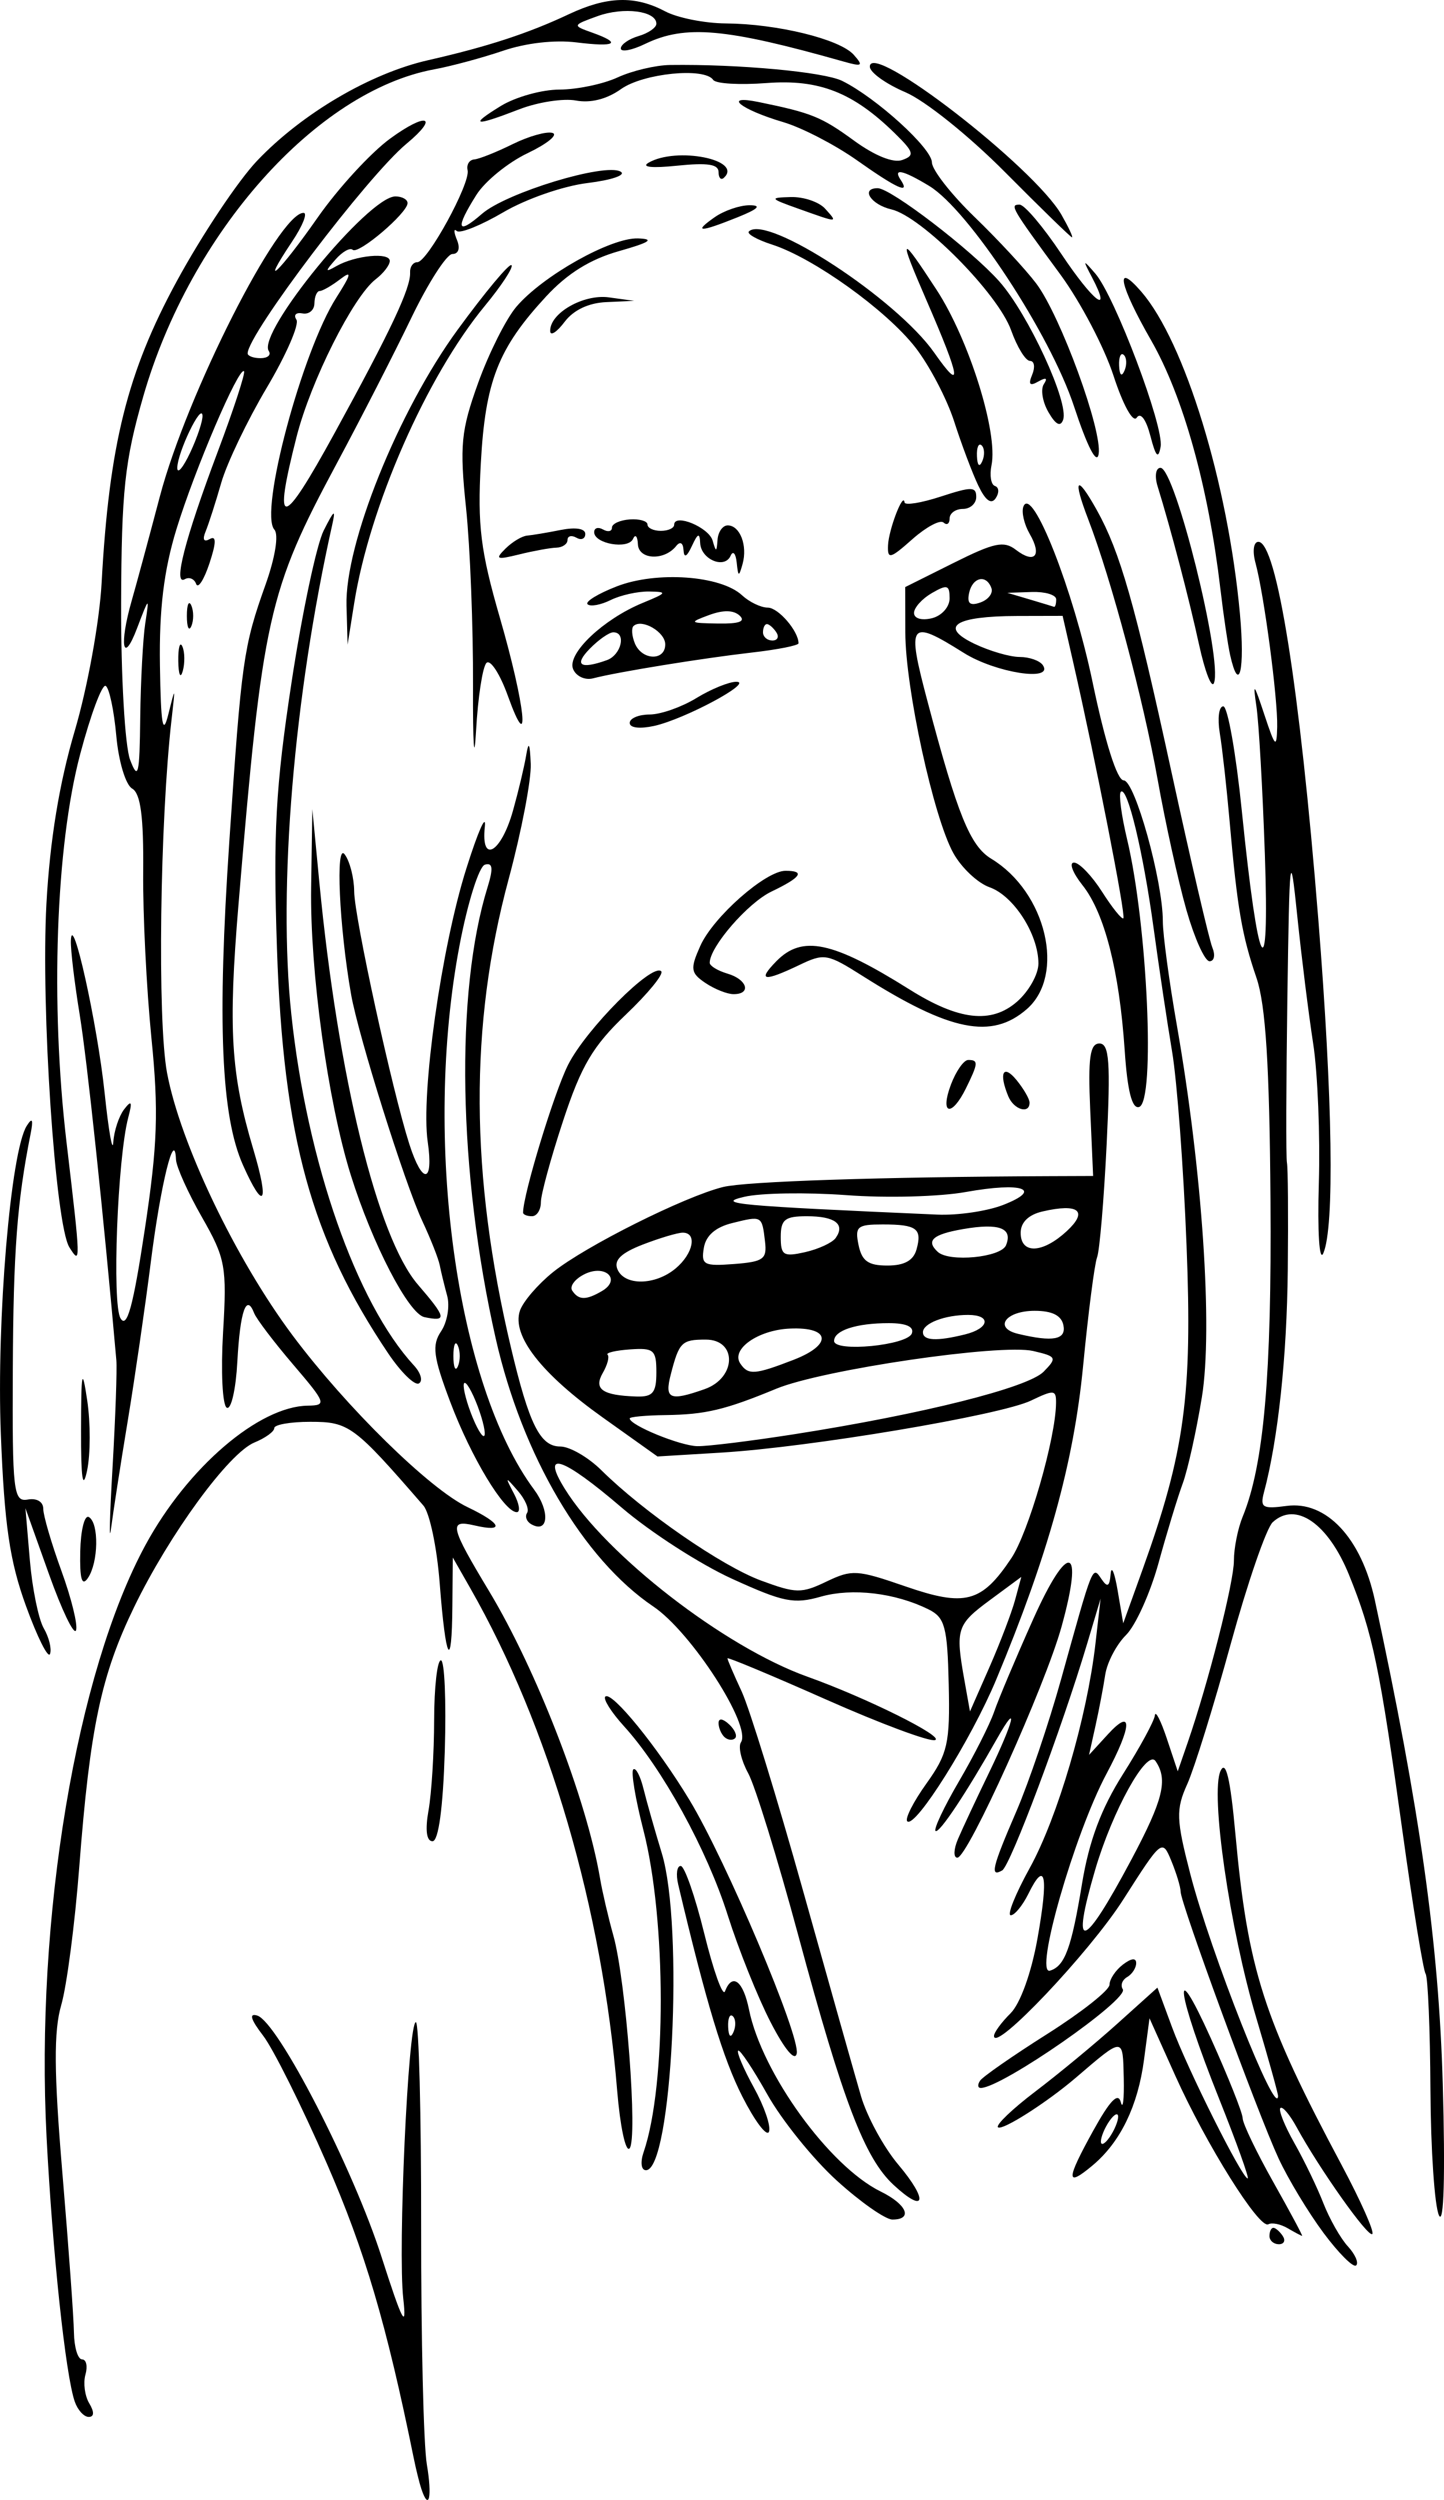
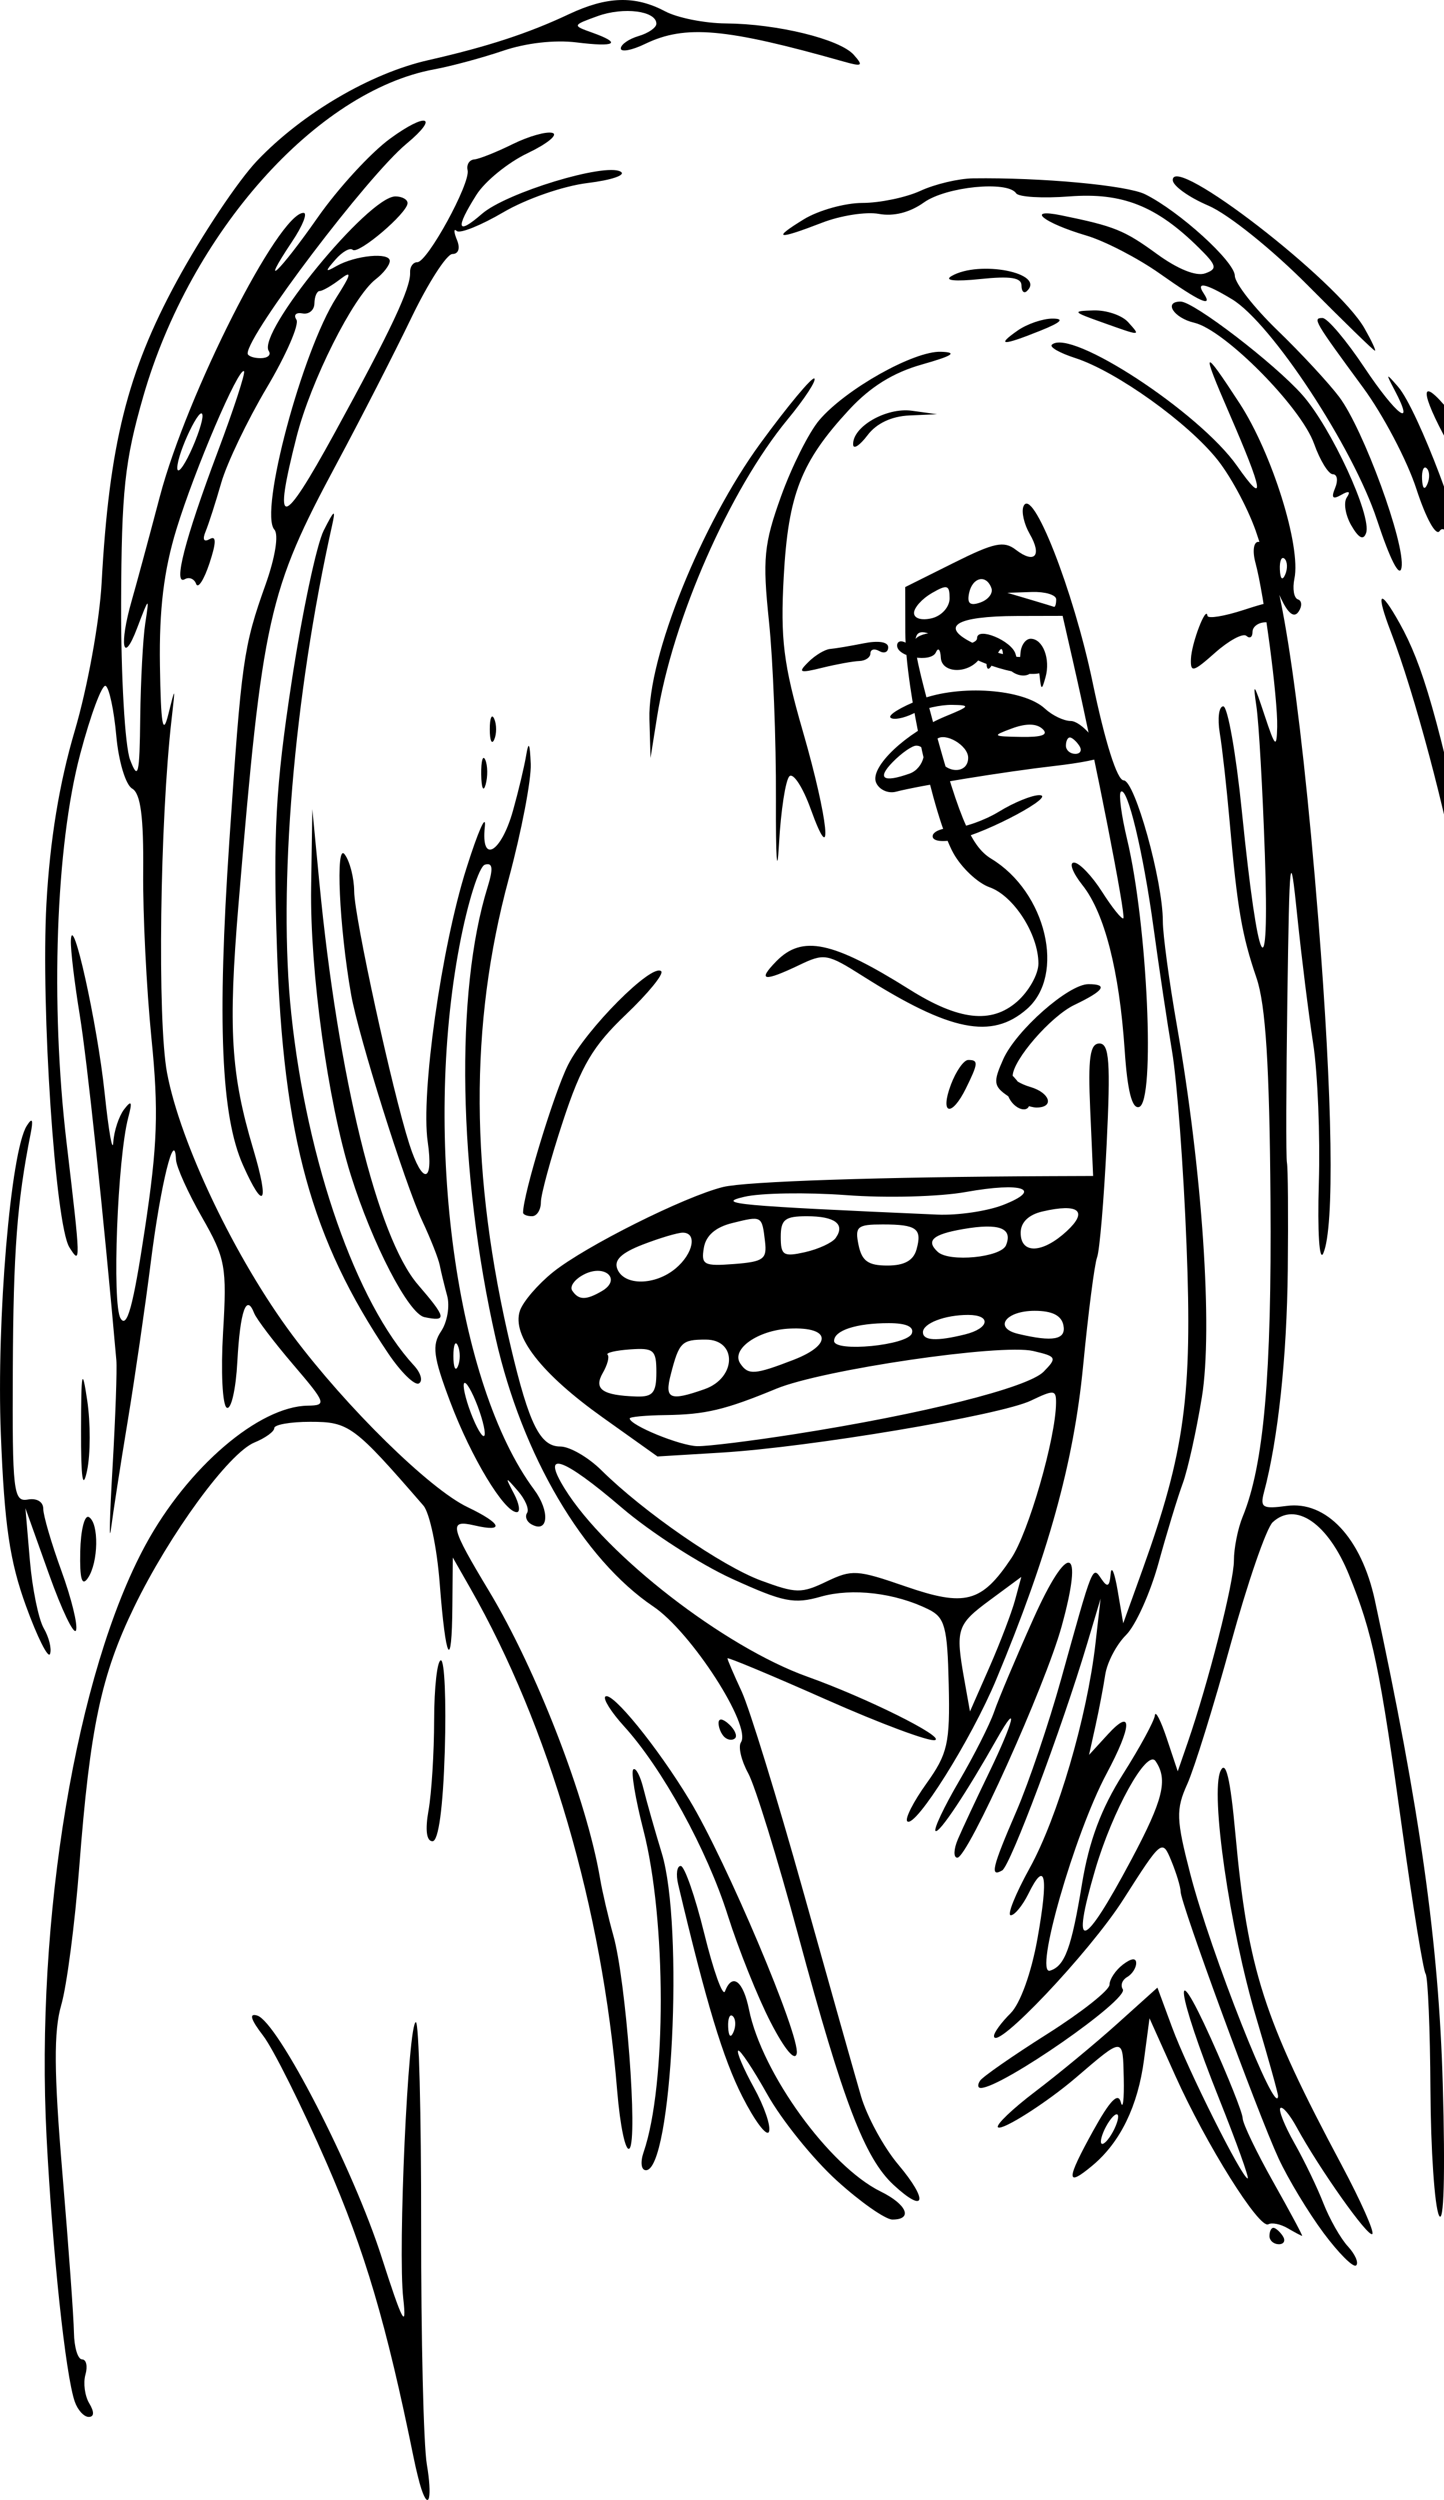
<svg xmlns="http://www.w3.org/2000/svg" version="1.1" viewBox="0 0 485.18 839.74">
-   <path d="m141.57 836.02c-0.64-1.89-1.79-6.56-2.56-10.35-9.16-45.05-16.4-69.58-29.23-99.03-8.35-19.14-17.96-38.43-21.37-42.86-4.2-5.46-4.83-7.64-1.97-6.75 6.89 2.12 32.16 51.16 41.72 80.95 7.03 21.92 8.55 24.85 7.34 14.16-1.86-16.35 1.63-92.89 4.23-92.89 1.02 0 1.81 30.77 1.77 68.37-0.04 37.61 0.81 73.66 1.91 80.12 1.85 10.99 0.74 16-1.84 8.28zm-116.47-29.37c-3.08-8.98-7.44-49.94-9.45-88.72-3.81-73.54 9.99-156.16 33.25-199 14.12-26.01 38.05-46.53 54.53-46.77 6.41-0.09 6.14-0.85-4.95-13.83-6.46-7.56-12.35-15.33-13.1-17.27-2.6-6.75-4.72-0.6-5.63 16.3-0.5 9.35-2.1 16.32-3.56 15.49s-2.01-12.23-1.24-25.32c1.31-22.15 0.81-24.84-7.11-38.7-4.68-8.19-8.6-16.89-8.71-19.34-0.45-10.75-5.16 8.34-8.43 34.23-1.92 15.2-5.44 39.44-7.83 53.87-2.39 14.44-4.89 30.6-5.57 35.91-0.68 5.32-0.45-4 0.52-20.72 0.97-16.71 1.54-32.87 1.27-35.91-4.29-48.68-9.81-100.7-12.31-116.02-1.74-10.64-3.08-21.83-2.97-24.86 0.36-10.62 8.89 27.81 11.34 51.1 1.36 12.92 2.67 20.37 2.92 16.58 0.24-3.8 1.89-8.77 3.64-11.05 2.5-3.24 2.81-2.63 1.38 2.76-3.62 13.75-5.5 62.65-2.59 67.45 2.17 3.59 4.25-4.02 8.14-29.79 4.31-28.5 4.7-39.87 2.23-64.45-1.64-16.41-2.89-41.45-2.76-55.65 0.17-18.6-0.86-26.43-3.71-28.06-2.19-1.25-4.56-9.15-5.33-17.75-0.77-8.53-2.37-16.06-3.56-16.74s-5.05 9.64-8.57 22.94c-8.21 30.97-10.07 83.85-4.59 130.34 4.81 40.75 4.83 41.44 0.97 35.32-4.74-7.53-9.63-80.66-7.72-115.44 1.17-21.28 4.31-40.43 9.5-58.01 4.3-14.54 8.33-36.71 9.04-49.72 2.53-46.36 8.62-70.8 25.28-101.41 8.44-15.51 20.58-33.7 26.98-40.43 15.11-15.88 38.04-29.35 57.46-33.76 19.84-4.51 33.63-9.01 47.23-15.423 12.88-6.072 22.26-6.354 32.43-0.973 4.11 2.171 13.25 3.996 20.32 4.046 17.38 0.13 38.36 5.28 43.03 10.55 3.34 3.77 2.88 4.05-3.64 2.2-39.44-11.16-53.01-12.37-66.43-5.89-4.51 2.18-8.21 2.87-8.21 1.55 0-1.33 2.69-3.2 5.98-4.17 3.28-0.96 5.97-2.83 5.97-4.14 0-4.314-10.98-5.731-19.76-2.551-8.48 3.071-8.51 3.151-1.89 5.511 10.2 3.62 8.07 4.97-5.25 3.31-7.27-0.9-16.93 0.2-24.63 2.82-6.96 2.36-17.36 5.17-23.11 6.23-39.6 7.3-81.95 54.89-97.76 109.86-6.25 21.73-7.32 31.73-7.44 69.57-0.08 24.34 1.28 47.93 3.01 52.49 2.72 7.13 3.19 5.16 3.41-14.16 0.15-12.34 0.91-26.64 1.7-31.77 1.39-9.01 1.3-8.95-2.76 1.73-4.78 12.61-6.1 5.71-1.78-9.35 1.58-5.49 5.81-21.17 9.42-34.85 9.06-34.39 39.93-95.31 48.29-95.31 1.43 0-0.3 4.36-3.86 9.67-11.35 17-4.29 10.35 8.61-8.1 6.83-9.77 17.76-21.68 24.29-26.47 12.28-9 16.77-7.64 5.55 1.69-13.08 10.86-53.34 63.97-53.37 70.41 0 0.88 1.95 1.61 4.34 1.61s3.63-1.07 2.76-2.39c-4.07-6.08 33.49-51.94 42.54-51.94 2.25 0 4.09 1.01 4.09 2.25 0 3.32-16.56 17.41-18.44 15.68-0.88-0.82-3.47 0.64-5.76 3.25-3.61 4.11-3.56 4.41 0.32 2.21 6.37-3.6 17.91-4.71 17.91-1.72 0 1.38-2.12 4.15-4.72 6.14-7.56 5.81-21.83 34.2-26.61 52.96-8.02 31.5-5.04 31.24 12.68-1.09 19.08-34.81 25.74-48.97 25.47-54.13-0.1-1.9 0.99-3.45 2.42-3.45 3.4 0 17.9-26.5 16.91-30.9-0.43-1.86 0.57-3.49 2.22-3.62 1.64-0.13 7.44-2.44 12.89-5.13 5.44-2.69 11.49-4.38 13.43-3.77s-1.84 3.67-8.41 6.81c-6.57 3.13-14.3 9.43-17.17 13.98-7.2 11.42-6.54 13.69 1.85 6.39 8.17-7.1 41.33-17.2 46.59-14.19 1.98 1.13-2.92 2.83-11.09 3.83-8.23 1.01-20.63 5.32-28.34 9.84-7.54 4.42-14.57 7.24-15.62 6.27-1.05-0.98-1.03 0.36 0.06 2.98 1.16 2.81 0.55 4.75-1.51 4.75-1.91 0-8.11 9.63-13.79 21.41-5.67 11.77-16.97 33.84-25.12 49.03-23.03 42.96-24.89 51.31-32.98 148.13-3.49 41.75-2.57 56.85 4.98 82.15 5.47 18.32 3.61 21.2-3.46 5.34-7.36-16.51-8.69-47.88-4.59-108.81 4.08-60.74 4.73-65.34 12.15-86.15 3.26-9.14 4.5-16.84 2.98-18.52-5.16-5.76 9.29-59.85 20.81-77.91 5.06-7.95 5.35-9.3 1.32-6.21-2.84 2.18-5.94 3.97-6.89 3.97-0.94 0-1.74 1.86-1.78 4.14-0.03 2.28-1.83 3.8-4.01 3.39-2.17-0.42-3.09 0.52-2.04 2.09 1.05 1.58-3.44 11.86-9.96 22.86-6.53 11-13.41 25.37-15.29 31.92s-4.24 13.9-5.25 16.34c-1.15 2.76-0.63 3.73 1.38 2.58 2.25-1.29 2.22 1.16-0.11 8.19-1.83 5.52-3.84 8.62-4.46 6.89-0.62-1.72-2.33-2.44-3.81-1.59-4.04 2.31 0.05-13.54 11.06-42.82 5.4-14.36 9.37-26.53 8.83-27.04-1.75-1.61-16.6 33.12-22.73 53.15-4.21 13.79-5.8 26.85-5.52 45.58 0.3 20.04 0.97 23.96 2.8 16.59 2.39-9.62 2.4-9.61 1.14 1.38-3.96 34.42-4.83 101.42-1.55 118.97 4.44 23.69 23.04 62.57 42.19 88.2 18.07 24.17 46 51.59 58.78 57.68 11.51 5.5 12.66 8.54 2.31 6.14-8.72-2.03-8.21 0.26 4.92 22.07 16.03 26.63 32.79 69.99 37.28 96.45 0.77 4.56 2.79 13.21 4.48 19.23 4.24 15.1 8.3 68.64 5.42 71.53-1.29 1.3-3.15-7.4-4.13-19.34-5.03-61.32-22.91-122.49-49.35-168.83l-5.89-10.33-0.14 16.35c-0.18 22.31-2.23 18.6-4.26-7.68-0.91-11.95-3.38-23.7-5.48-26.12-23.34-26.91-24.98-28.13-38.02-28.13-6.64 0-12.08 0.95-12.08 2.11s-2.99 3.33-6.65 4.83c-8.64 3.54-28.5 30.69-40.41 55.22-11.13 22.93-14.85 40.53-18.46 87.3-1.47 19.15-4.2 40.05-6.06 46.45-2.55 8.77-2.46 22.59 0.38 56.34 2.07 24.6 3.82 48.76 3.89 53.7 0.08 4.93 1.3 8.98 2.73 8.98 1.42 0 1.93 2.3 1.13 5.13-0.79 2.82-0.21 7.17 1.3 9.67 1.72 2.85 1.65 4.53-0.19 4.53-1.62 0-3.74-2.34-4.72-5.2zm42.94-667.09c-0.34-4.36-8.44 12.48-8.47 17.58-0.01 2.28 1.95-0.04 4.35-5.15s4.25-10.71 4.12-12.43zm376.65 610.46c-5.11-6.87-11.9-18.12-15.09-25-6.93-14.96-32.92-85.73-32.92-89.63 0-1.51-1.4-6.13-3.1-10.28-3.07-7.47-3.22-7.35-16.16 12.94-11.35 17.81-43.44 51.65-43.44 45.82 0-1.15 2.5-4.57 5.56-7.6 3.27-3.25 6.99-13.57 9.05-25.12 3.77-21.15 2.67-26.65-3.03-15.07-1.97 3.99-4.65 7.26-5.95 7.26-1.31 0 1.56-7.15 6.38-15.88 9.4-17.05 19.25-50.64 22.07-75.28l1.74-15.2-4.54 15.2c-8.52 28.51-25.77 74.53-28.53 76.1-4.2 2.41-3.39-0.97 4.78-19.88 4.14-9.58 10.91-29.57 15.04-44.42 10.83-38.94 10.47-38.05 13.54-33.58 2.02 2.96 2.72 2.57 3.08-1.7 0.26-3.04 1.32-0.56 2.35 5.52l1.88 11.05 6.46-17.95c14.21-39.51 16.8-58.53 14.82-108.98-1.01-25.91-3.19-55.19-4.85-65.06-1.66-9.88-4.45-28.52-6.21-41.44-3.52-25.79-8.83-47.9-11.02-45.88-0.77 0.72 0.18 7.91 2.11 15.99 6.86 28.68 9.53 88.17 4.03 89.89-2.38 0.74-3.93-5.36-4.85-19.1-1.8-26.68-6.76-46.08-14.17-55.4-3.32-4.18-4.6-7.6-2.86-7.6 1.75 0 5.99 4.41 9.42 9.79s6.66 9.4 7.17 8.92c0.9-0.83-9.26-52.68-16.79-85.7l-3.62-15.88-15.26 0.04c-20.96 0.06-26.38 3.59-14.35 9.35 5.08 2.43 11.92 4.42 15.19 4.42 3.26 0 6.77 1.24 7.78 2.76 3.77 5.63-15.89 2.57-26.58-4.14-18.35-11.52-19.24-10.35-12.21 16.17 10.14 38.3 14.35 48.68 21.48 53 18.48 11.2 25.04 39.09 11.9 50.51-11.81 10.27-25.72 7.47-54.99-11.05-12.06-7.64-13.03-7.81-21.49-3.75-11.93 5.7-14.15 5.33-7.67-1.29 8.72-8.91 18.91-6.75 44.8 9.5 16.49 10.36 27.42 11.6 36.05 4.1 3.97-3.45 7.22-9.23 7.22-12.84 0-9.81-8.3-22.76-16.42-25.62-3.95-1.39-9.41-6.52-12.13-11.4-6.67-11.92-16.15-55.42-16.18-74.24l-0.03-15.19 16.21-8.09c13.73-6.86 16.93-7.53 20.96-4.44 6.36 4.88 8.89 1.98 4.65-5.34-1.88-3.26-2.82-7.4-2.09-9.22 2.9-7.22 16.77 28.03 23.24 59.09 4.19 20.13 8.24 32.92 10.42 32.92 3.77 0 13.17 33.76 13.17 47.33 0 4.39 2.11 20.08 4.7 34.88 8.59 49.09 12.15 102.04 8.42 124.97-1.86 11.4-4.76 24.45-6.44 29.01-1.69 4.56-5.34 16.56-8.11 26.66-2.78 10.11-7.69 21-10.91 24.21-3.23 3.2-6.39 9.22-7.02 13.39-0.63 4.16-2.11 11.92-3.29 17.23l-2.14 9.67 6.32-6.9c8.4-9.17 8.19-2.93-0.44 13.21-10.8 20.2-24.48 67.85-18.99 66.16 4.98-1.54 7.19-7.53 10.76-29.26 2.36-14.31 6.42-25.18 13.75-36.75 5.72-9.03 10.54-17.91 10.71-19.73 0.18-1.82 1.98 1.67 4.01 7.75l3.68 11.04 3.34-9.66c7.01-20.34 15.53-53.85 15.53-61.12 0-4.17 1.32-10.8 2.94-14.74 7.12-17.34 9.78-47.57 9.35-106.47-0.33-45.2-1.62-65.54-4.72-74.58-4.87-14.2-6.44-23.35-9.01-52.49-1-11.4-2.49-24.76-3.31-29.7s-0.29-8.98 1.18-8.98 4.28 15.85 6.24 35.23c5.51 54.47 9.35 61.67 7.73 14.5-0.76-22.03-2.04-44.41-2.84-49.73-1.24-8.26-0.85-7.85 2.66 2.77 3.67 11.07 4.14 11.52 4.32 4.14 0.23-9.43-4.4-44.42-7.29-55.07-1.08-3.96-0.65-7.09 0.97-7.09 6.14 0 13.92 48.98 20.13 126.72 4.84 60.71 5.49 103.42 1.69 112.24-1.34 3.11-2-7.16-1.51-23.48 0.48-15.95-0.38-37.09-1.9-46.96-1.53-9.88-3.93-29.15-5.34-42.82-2.4-23.26-2.62-21.48-3.33 27.62-0.41 28.87-0.48 53.73-0.14 55.25s0.47 17.68 0.28 35.91c-0.29 29.3-3.27 57.1-8.01 74.83-1.35 5.08-0.44 5.62 7.6 4.53 13.35-1.82 25.16 10.81 29.67 31.69 15.14 70.22 21.47 115.24 22.81 162.44 0.87 30.51 0.38 47.59-1.26 44.2-1.48-3.04-2.77-22.06-2.88-42.27s-0.84-37.72-1.62-38.89c-0.79-1.18-4.22-22.24-7.62-46.79-7.8-56.34-10.09-67.38-18.06-87.09-7.03-17.39-17.97-24.97-25.7-17.81-2.12 1.96-8.48 20.43-14.14 41.03-5.66 20.61-12.22 41.76-14.59 46.99-3.82 8.48-3.7 11.8 1.07 30.22 6.84 26.39 28.96 82.35 29.47 74.54 0.05-0.77-3.24-12.58-7.31-26.25-8.96-30.1-15.54-75.64-12-83.05 1.77-3.71 3.27 2.65 4.94 20.89 4.2 45.97 9.41 62.24 35.76 111.61 6.4 12.01 11.03 22.41 10.27 23.11-1.38 1.28-17.74-21.82-25.45-35.93-2.28-4.18-4.72-7.06-5.43-6.4s1.4 5.94 4.68 11.74c3.29 5.8 7.68 14.89 9.75 20.21 2.08 5.32 5.78 11.85 8.24 14.52s3.71 5.55 2.78 6.41c-0.93 0.85-5.86-4.07-10.97-10.94zm-64.62-125.25c10.77-20.21 12.45-27 8.19-33.21-2.9-4.22-14.46 16.62-20.31 36.59-8.26 28.22-4.1 27.06 12.12-3.38zm-61.01-423.77c0-4.54-0.79-4.77-5.97-1.78-3.29 1.9-5.98 4.9-5.98 6.67 0 1.86 2.53 2.61 5.98 1.78 3.31-0.81 5.97-3.77 5.97-6.67zm14.05-3.45c-1.71-4.77-6.39-3.7-7.51 1.71-0.73 3.47 0.35 4.34 3.81 3.11 2.66-0.94 4.32-3.11 3.7-4.82zm21.77 3.79c0-1.52-3.69-2.64-8.21-2.49l-8.21 0.28 7.47 2.21c4.1 1.22 7.79 2.34 8.21 2.49 0.41 0.15 0.74-0.97 0.74-2.49zm71.65 549.74c0-1.52 0.59-2.76 1.32-2.76 0.72 0 2.15 1.24 3.16 2.76s0.42 2.76-1.32 2.76-3.16-1.24-3.16-2.76zm6.12-2.62c-2.39-1.4-5.31-1.99-6.49-1.32-3.01 1.73-20.91-26.86-31.26-49.9l-8.67-19.3-1.84 13.89c-2.06 15.6-7.95 27.72-17.28 35.53-9.01 7.54-8.98 4.97 0.16-11.57 5.68-10.27 8.42-13.12 9.32-9.66 0.7 2.69 1.15-0.93 0.99-8.04-0.32-14.03 0.07-14.03-16.15-0.15-9.72 8.32-24.74 17.88-26.11 16.62-0.82-0.76 4.85-6.18 12.6-12.06s20.14-16.12 27.53-22.77l13.44-12.09 4.95 13.4c5.2 14.09 23.53 50.7 25.38 50.7 0.6 0-3.76-12.12-9.67-26.93-14.21-35.61-16.11-49.85-2.66-20.03 5.82 12.91 10.61 24.94 10.64 26.73 0.02 1.79 4.65 11.42 10.27 21.41 5.63 9.99 9.99 18.14 9.71 18.12-0.29-0.03-2.48-1.19-4.86-2.58zm-56.96-37.44c0-1.52-1.3-0.9-2.9 1.38-1.59 2.28-2.89 5.39-2.89 6.91s1.3 0.9 2.89-1.38c1.6-2.28 2.9-5.39 2.9-6.91zm-94.56 21.41c-7.94-7.22-18.41-20.2-23.27-28.84-4.85-8.65-9.28-15.29-9.84-14.77-0.57 0.52 1.83 6.13 5.32 12.47 3.5 6.34 5.76 12.99 5.03 14.77-0.72 1.79-4.78-3.59-9.01-11.95-6.46-12.77-12.06-31.32-21.49-71.13-0.81-3.42-0.43-6.21 0.85-6.21 1.27 0 4.85 10.25 7.93 22.79 3.09 12.53 6.21 21.23 6.94 19.33 2.44-6.34 6.12-3.55 8.08 6.15 4.33 21.33 26.98 52.62 44.25 61.1 8.8 4.32 10.93 9.41 3.93 9.41-2.35 0-10.78-5.9-18.72-13.12zm-34.91-55.19c-0.99-0.92-1.69 0.71-1.56 3.62 0.14 3.22 0.85 3.88 1.8 1.67 0.86-1.99 0.76-4.37-0.24-5.29zm54.04 56.69c-9.74-9-16.98-27.94-32-83.68-6.96-25.83-14.56-50.42-16.88-54.64-2.32-4.23-3.41-8.89-2.42-10.37 3.66-5.48-16.69-37.02-29.41-45.59-23.59-15.9-44.11-50.77-53.01-90.12-12.57-55.58-13.67-116.21-2.73-151.48 1.98-6.4 1.75-8.39-0.89-7.6-1.97 0.59-5.81 12.8-8.52 27.12-12.39 65.28-1.1 147.58 25.06 182.79 5.44 7.33 4.8 14.92-0.97 11.62-1.56-0.89-2.18-2.59-1.39-3.79 0.8-1.19-0.6-4.52-3.1-7.4-4.31-4.97-4.38-4.92-1.29 0.97 1.79 3.42 2.2 6.2 0.91 6.18-4.24-0.06-15.31-18.41-22.31-36.96-5.75-15.24-6.25-19.13-3.11-23.79 2.07-3.07 2.99-8.43 2.05-11.92-0.95-3.49-2.08-8.14-2.51-10.33s-3.06-8.85-5.85-14.81c-5.93-12.68-21.49-62.2-23.94-76.19-3.98-22.71-5.27-51.1-2.14-46.96 1.72 2.28 3.16 7.87 3.19 12.43 0.07 8.69 12.83 67.14 18.55 84.95 4.41 13.74 8.2 13.22 6.16-0.84-2.34-16.14 4.57-65.1 12.95-91.68 3.95-12.55 6.76-18.91 6.24-14.13-1.38 12.7 5.48 8.78 9.46-5.41 1.79-6.36 3.77-14.67 4.41-18.47 0.85-5.07 1.26-4.33 1.56 2.76 0.22 5.32-3.12 22.72-7.42 38.68-13.24 49.07-12.99 99.38 0.79 157.46 6.09 25.71 9.8 33.15 16.53 33.15 3.17 0 9.39 3.58 13.82 7.96 14.2 14.05 40.51 32.22 53.68 37.08 11.77 4.34 13.53 4.37 21.96 0.33 8.59-4.11 10.27-4 26.48 1.6 20.11 6.96 25.65 5.5 35.63-9.44 5.8-8.69 14.9-40.25 15.03-52.11 0.05-4.5-0.64-4.57-8.45-0.83-10.29 4.92-74.3 15.67-104.01 17.46l-21.46 1.3-18.38-13.09c-20.69-14.73-30.62-27.51-27.85-35.83 1.01-3.05 6.03-8.9 11.16-13.02 10.84-8.69 44.09-25.34 57.09-28.57 7.6-1.89 53.26-3.4 109.94-3.65l14.42-0.06-0.98-22.25c-0.77-17.42-0.09-22.26 3.1-22.25 3.32 0.01 3.77 6.33 2.42 33.88-0.91 18.63-2.36 35.72-3.22 37.98s-2.97 18.68-4.69 36.49c-3.14 32.44-11.76 63.56-29.2 105.33-8.38 20.1-27.19 50.06-29.87 47.59-0.88-0.81 2.01-6.52 6.42-12.68 7.17-10.03 7.96-13.53 7.5-33.31-0.44-19.33-1.29-22.48-6.76-25.19-11.21-5.56-25.69-7.27-36.19-4.29-9.08 2.58-12.56 1.88-29.86-6-10.77-4.91-27.46-15.67-37.09-23.92-19.93-17.07-27.3-19.51-19.1-6.3 13.87 22.34 53.67 53.16 81.52 63.11 19.82 7.08 46.26 20.22 42.87 21.3-1.87 0.6-18.33-5.53-36.57-13.62s-33.17-14.32-33.17-13.85 2.14 5.47 4.77 11.12c2.62 5.65 11.9 35.76 20.62 66.9 8.72 31.15 17.49 62.23 19.49 69.07 2 6.83 7.63 17.17 12.52 22.97 10.21 12.12 9.15 16.76-1.56 6.84zm40.79-196.45 2.11-7.8-10.56 7.8c-11.13 8.21-11.62 9.75-8.59 26.74l1.9 10.66 6.51-14.8c3.58-8.15 7.46-18.32 8.63-22.6zm-73.88-55.77c43-6.75 78.26-15.6 83.5-20.97 4.58-4.68 4.37-5.11-3.54-6.94-10.89-2.53-70.78 6.27-86.29 12.67-17.23 7.12-23.8 8.68-37.27 8.86-6.6 0.08-11.99 0.59-11.99 1.12 0 2.27 16.95 9.22 22.75 9.32 3.48 0.06 18.25-1.77 32.84-4.06zm-106.67-9.34c-1.84-4.88-3.87-8.39-4.51-7.8s0.34 5.07 2.18 9.95 3.87 8.39 4.51 7.8-0.34-5.06-2.18-9.95zm60.04-11.4c0-7.53-0.85-8.27-8.83-7.71-4.86 0.35-8.26 1.15-7.57 1.79s-0.03 3.39-1.6 6.11c-3.15 5.46-0.17 7.55 11.28 7.93 5.53 0.18 6.72-1.25 6.72-8.12zm16.22 5.64c10.71-3.77 11-16.64 0.37-16.64-8.1 0-8.95 0.84-11.76 11.74-2.13 8.26-0.35 9.03 11.39 4.9zm-82.91-14.57c-0.83-1.9-1.51-0.35-1.51 3.45s0.68 5.35 1.51 3.45 0.83-5 0-6.9zm112.8 4.72c13.15-5.09 12.41-11.12-1.28-10.49-10.68 0.48-19.84 6.93-16.65 11.72 2.66 3.98 4.83 3.83 17.93-1.23zm39.73-8.87c0.8-2.24-1.9-3.45-7.73-3.45-10.89 0-18.4 2.44-18.4 5.98 0 3.89 24.7 1.5 26.13-2.53zm17.9 0.33c8.2-2.03 8.88-6.54 0.99-6.54-7.8 0-15.17 2.83-15.17 5.82 0 2.85 4.65 3.09 14.18 0.72zm33.02-3.09c-0.68-3.28-3.79-4.83-9.67-4.83-9.75 0-13.9 5.74-5.6 7.73 11.8 2.83 16.28 1.98 15.27-2.9zm-155.04-11.47c6.6-3.87 1.14-9.13-5.87-5.66-3.23 1.6-5.09 4.09-4.12 5.53 2.15 3.23 4.65 3.26 9.99 0.13zm24.76-7.6c5.93-4.97 7.32-12.01 2.38-12.01-1.7 0-7.73 1.8-13.41 3.99-7.3 2.83-9.8 5.25-8.54 8.29 2.34 5.64 12.69 5.49 19.57-0.27zm30.02-9.07c-1.04-8.69-0.97-8.65-11-6.17-5.66 1.4-8.88 4.22-9.56 8.37-0.94 5.67 0.01 6.17 10.17 5.39 9.9-0.76 11.11-1.64 10.39-7.59zm50.89 2.75c1.99-7.05 0.11-8.45-11.35-8.45-8.56 0-9.39 0.71-8.11 6.91 1.11 5.38 3.25 6.9 9.69 6.9 5.67 0 8.73-1.68 9.77-5.36zm-27.14-3.91c3.28-4.64-0.24-7.3-9.68-7.3-7.39 0-8.78 1.1-8.78 6.96 0 6.2 0.9 6.75 8.21 5.1 4.52-1.03 9.13-3.17 10.25-4.76zm57.22 2.46c2.39-5.77-2.31-7.55-14.42-5.44-10.23 1.77-12.58 3.89-8.51 7.65 3.85 3.56 21.23 1.88 22.93-2.21zm20.42-4.75c7.3-6.76 4.01-9.43-8.15-6.61-4.71 1.09-7.34 3.67-7.34 7.18 0 7.23 7.35 6.96 15.49-0.57zm-21.43-8.78c13.64-5.3 6.59-7.79-12.41-4.38-8.94 1.61-26.67 2.08-40.23 1.07-13.34-0.99-28.79-0.74-34.33 0.57-9.93 2.33-2.48 3.01 64.95 5.97 6.79 0.3 16.7-1.16 22.02-3.23zm-120.74 318.12c7.7-22.46 7.66-78.12-0.09-108.18-2.68-10.43-4.21-19.59-3.39-20.35s2.37 2.18 3.44 6.54c1.08 4.35 3.83 14.05 6.12 21.54 7.51 24.56 3.44 106.55-5.3 106.55-1.61 0-1.96-2.69-0.78-6.1zm113.03-23.97c0.9-1.35 11.06-8.41 22.57-15.69 11.51-7.27 20.93-14.72 20.93-16.55 0-1.82 2.02-4.86 4.48-6.75 2.83-2.17 4.48-2.36 4.48-0.51 0 1.62-1.37 3.72-3.03 4.68-1.67 0.95-2.33 2.79-1.47 4.09 2.24 3.34-40.68 33.17-47.72 33.17-1.03 0-1.13-1.1-0.24-2.44zm-70.38-19.67c-4.31-8.35-10.78-24.5-14.39-35.9-6.95-21.97-21.97-49.33-34.86-63.5-4.28-4.71-7.1-9.18-6.27-9.95 2.13-1.98 17.48 16.87 28.3 34.78 12.26 20.26 37.22 79.27 36.01 85.11-0.58 2.8-4.06-1.37-8.79-10.54zm62.94-61.45c1.46-3.42 6.13-13.4 10.38-22.18 8.47-17.51 10.23-24.8 2.8-11.66-10.38 18.38-19.55 32.14-20.7 31.07-0.67-0.62 2.89-8.15 7.91-16.73 5.03-8.59 10.32-19.05 11.77-23.26 1.44-4.21 7.33-18.18 13.09-31.04 11.85-26.48 17.21-25.15 9.58 2.39-5.54 20.02-31.53 77.62-35.01 77.62-1.36 0-1.27-2.79 0.18-6.21zm-177.87-9.67c1.02-5.7 1.87-19.37 1.89-30.39 0.02-11.01 1.04-20.03 2.27-20.03 1.23-0.01 1.82 13.67 1.31 30.39-0.59 19.18-2.11 30.39-4.13 30.39s-2.51-3.79-1.34-10.36zm99.44-24.63c-1.09-1.02-1.99-3.13-1.99-4.7 0-1.73 1.4-1.57 3.54 0.41 1.94 1.8 2.84 3.92 1.99 4.7-0.85 0.79-2.44 0.6-3.54-0.41zm-234.67-43.98c-5.49-15.08-7.28-27.24-8.47-57.78-1.49-38.24 3.29-95.05 8.72-103.59 1.87-2.93 2.24-2.13 1.27 2.76-4.54 22.88-5.78 39.26-5.97 79.13-0.19 41.05 0.21 44.53 5.02 43.67 3.06-0.55 5.22 0.75 5.22 3.14 0 2.24 2.75 11.63 6.11 20.86 3.36 9.24 5.56 18.21 4.89 19.94-0.68 1.74-4.78-6.79-9.11-18.94l-7.89-22.1 1.48 17.39c0.81 9.57 2.92 19.89 4.68 22.94 1.77 3.06 2.72 6.93 2.11 8.62s-4.24-5.53-8.06-16.04zm18.21-18.36c0.15-7.18 1.45-12.39 2.89-11.57 3.46 1.98 3.25 15.28-0.33 20.5-2.01 2.93-2.76 0.33-2.56-8.93zm0.27-40.8c0.04-19.92 0.36-21.42 2.08-9.89 1.12 7.48 1.1 18.05-0.05 23.49-1.46 6.9-2.07 2.8-2.03-13.6zm103.2-25.75c-25.87-38.46-35.24-72.53-37.37-135.85-1.31-38.91-0.47-54.25 4.88-89.44 3.55-23.36 8.42-46.36 10.82-51.11 3.58-7.08 4.09-7.39 2.82-1.72-12.87 57.67-18.21 121.67-13.7 164.19 5.26 49.59 21.81 96.97 41.21 118 2.32 2.51 3.07 5.22 1.66 6.02-1.4 0.8-6.04-3.74-10.32-10.09zm12.18-12.17c-5.33-1.11-17.52-24.63-24.76-47.76-7.69-24.57-13.74-68.47-13.31-96.64l0.4-26.24 2.32 24.22c6.3 65.63 19.52 119.65 33.15 135.49 9.6 11.15 9.87 12.53 2.2 10.93zm33.14-35.11c0-6.11 10.5-40.56 15.16-49.72 6.11-12.04 28.19-34.19 31.25-31.36 0.96 0.88-4.38 7.43-11.87 14.56-11.09 10.56-14.98 17.15-21.08 35.65-4.12 12.48-7.48 24.81-7.48 27.39s-1.35 4.69-2.99 4.69-2.99-0.55-2.99-1.21zm143.75-42.99c1.72-4.56 4.34-8.29 5.82-8.29 3.48 0 3.4 1.07-0.77 9.54-4.84 9.82-8.84 8.83-5.05-1.25zm19.28 3.92c-3.26-7.87-1.71-10.94 2.76-5.47 2.41 2.95 4.39 6.37 4.39 7.6 0 3.96-5.28 2.38-7.15-2.13zm-101.78-38.08c-4.97-3.36-5.15-4.72-1.7-12.45 4.36-9.73 21.94-25.22 28.63-25.22 6.74 0 5.24 2.21-4.71 6.97-7.95 3.8-20.73 18.54-20.76 23.93-0.01 1.03 2.68 2.67 5.96 3.64 6.66 1.95 8.14 6.9 2.06 6.9-2.15 0-6.41-1.7-9.48-3.77zm161.62-24.54c-2.71-9.5-7.03-29.08-9.61-43.51-4.86-27.2-15.55-67.32-23.38-87.71-5.3-13.79-3.94-15.31 2.84-3.17 7.88 14.09 12.84 31.47 25.2 88.34 6.47 29.75 12.62 56.17 13.68 58.7 1.05 2.54 0.62 4.61-0.95 4.61-1.58 0-5.08-7.77-7.78-17.26zm-239.69-75.28c0.08-19.75-0.97-46.62-2.34-59.71-2.19-20.95-1.71-25.98 4.05-41.98 3.6-10 9.38-21.53 12.85-25.61 8.86-10.42 31.82-23.31 40.91-22.97 5.66 0.21 4 1.32-6.44 4.28-9.66 2.73-17.32 7.5-24.44 15.19-16.16 17.47-20.46 28.45-21.97 56.12-1.15 20.85-0.09 29.38 6.42 51.88 8.59 29.7 10.41 47.69 2.65 26.14-2.62-7.28-5.84-12.25-7.14-11.04-1.31 1.2-2.9 11.51-3.53 22.9-0.64 11.39-1.1 4.55-1.02-15.2zm52.65 12.48c0-1.55 3.02-2.82 6.72-2.83 3.69-0.01 10.75-2.49 15.67-5.51 4.93-3.02 10.97-5.48 13.44-5.48 6.05 0.01-17.31 12.55-27.62 14.83-4.87 1.07-8.21 0.66-8.21-1.01zm191.3-26.29c-3.37-15.49-9.49-38.84-13.93-53.18-1.06-3.42-0.62-6.22 0.97-6.22 4.88 0 20.92 64.49 17.97 72.27-0.77 2.04-3.02-3.76-5.01-12.87zm-342.98 5.52c-0.06-4.56 0.56-6.76 1.38-4.89s0.87 5.6 0.11 8.29-1.42 1.16-1.49-3.4zm132.66 2.69c-2.14-5.16 10.15-16.81 23.5-22.28 8.11-3.33 8.3-3.68 2.04-3.78-3.8-0.06-9.63 1.23-12.94 2.88-3.32 1.64-6.8 2.28-7.73 1.41-0.93-0.86 3.51-3.58 9.87-6.04 13.35-5.16 34.84-3.63 41.99 2.99 2.48 2.3 6.38 4.17 8.67 4.17 3.55 0 10.34 7.89 10.34 11.99 0 0.72-7.05 2.12-15.67 3.1-16.69 1.91-45.32 6.56-53.38 8.67-2.69 0.7-5.69-0.7-6.69-3.11zm11.31-2.99c4.88-1.73 6.67-9.37 2.2-9.37-1.39 0-4.95 2.49-7.92 5.53-5.4 5.52-3.18 7.01 5.72 3.84zm19.65-5.31c0-4.18-7.87-8.75-10.65-6.18-0.78 0.73-0.58 3.37 0.45 5.87 2.38 5.73 10.2 5.96 10.2 0.31zm37.32-4.06c-1.01-1.52-2.44-2.76-3.16-2.76-0.73 0-1.32 1.24-1.32 2.76s1.42 2.76 3.16 2.76 2.33-1.24 1.32-2.76zm-12.33-5.61c-2.04-1.88-5.52-1.94-10.3-0.17-6.79 2.51-6.6 2.68 3.08 2.84 7.07 0.12 9.33-0.71 7.22-2.67zm164.8 13.21c-0.76-3.42-2.23-13.38-3.26-22.13-4.03-34.36-12.52-64.79-23.3-83.57-10.7-18.66-12.34-26.75-3.3-16.34 14.6 16.83 29.13 64.24 33.16 108.23 1.74 18.92-0.27 27.33-3.3 13.81zm-296.89-16.53c-0.59-20.73 17.43-65.45 37.35-92.71 9.21-12.6 17.35-22.36 18.08-21.68s-3.32 6.86-9 13.74c-19.53 23.69-38.68 67.28-43.85 99.85l-2.21 13.88-0.37-13.08zm-53.64 3.41c0-3.8 0.68-5.36 1.51-3.46 0.82 1.9 0.82 5.01 0 6.91-0.83 1.9-1.51 0.35-1.51-3.45zm184.74-17.96c-0.32-3.04-1.24-4.04-2.04-2.23-2.01 4.59-9.97 1.25-10.23-4.28-0.16-3.54-0.77-3.33-2.77 0.99-1.73 3.72-2.65 4.17-2.82 1.38-0.15-2.46-1.15-3.02-2.45-1.38-4.01 5.05-12.63 4.66-12.88-0.57-0.13-2.73-0.87-3.54-1.64-1.8-1.61 3.64-13.05 1.65-13.05-2.26 0-1.44 1.34-1.84 2.98-0.9 1.65 0.94 2.99 0.66 2.99-0.63s2.69-2.52 5.97-2.75 5.97 0.54 5.97 1.71 2.02 2.13 4.48 2.13 4.48-0.92 4.48-2.04c0-3.96 11.64 0.83 12.93 5.32 1.14 3.98 1.34 3.95 1.65-0.29 0.19-2.66 1.73-4.83 3.42-4.83 4.12 0 6.72 6.77 4.99 12.96-1.25 4.45-1.47 4.4-1.98-0.53zm-77.67-4.64c2.28-2.26 5.55-4.22 7.27-4.36 1.71-0.14 6.81-1 11.32-1.9 4.98-0.99 8.21-0.47 8.21 1.34 0 1.64-1.34 2.21-2.98 1.27s-2.99-0.59-2.99 0.76c0 1.36-1.68 2.52-3.73 2.58s-7.67 1.08-12.49 2.27c-7.67 1.89-8.24 1.64-4.61-1.96zm128.52-1.06c0.21-5.31 5.15-18.18 5.55-14.45 0.11 1.07 5.58 0.19 12.15-1.95 10.39-3.39 11.94-3.38 11.94 0.12 0 2.21-2.01 4.02-4.48 4.02-2.46 0-4.47 1.45-4.47 3.23 0 1.77-0.92 2.37-2.04 1.34-1.11-1.03-5.82 1.48-10.45 5.58-7.48 6.64-8.39 6.87-8.2 2.11zm30.33-20.11c-2-4.17-5.64-13.85-8.1-21.51s-8.36-18.89-13.1-24.96c-9.81-12.53-34.12-29.96-48.05-34.46-5.15-1.66-8.67-3.66-7.81-4.45 6.18-5.73 49.58 22.68 62.26 40.75 9.63 13.73 8.91 8.93-2.67-17.74-9.52-21.94-8.98-22.46 3.48-3.34 10.9 16.73 20.69 47.99 18.43 58.89-0.7 3.41-0.17 6.55 1.18 6.98s1.46 2.28 0.23 4.1c-1.48 2.21-3.44 0.79-5.85-4.26zm1.12-13.5c-1-0.92-1.7 0.72-1.57 3.63 0.14 3.22 0.85 3.87 1.8 1.67 0.86-2 0.76-4.38-0.23-5.3zm31.06-13.05c-8-24.32-35.43-66.06-48.69-74.1-8.85-5.36-12.28-6.08-9.55-2 3.31 4.97-1.21 2.93-14.77-6.65-7.33-5.17-18.43-10.92-24.66-12.76-14.47-4.28-20.64-9.29-8.34-6.77 17.88 3.66 21.09 4.96 32.15 13.02 6.93 5.04 13.12 7.53 16.12 6.46 4.23-1.5 3.94-2.64-2.24-8.73-14.18-13.97-25.61-18.48-43.35-17.12-9 0.69-17.06 0.22-17.91-1.05-2.87-4.3-23.5-2.25-30.99 3.08-4.75 3.38-10.18 4.76-15.13 3.84-4.25-0.79-12.84 0.54-19.08 2.96-15.14 5.85-16.99 5.51-6.15-1.14 4.93-3.02 13.79-5.49 19.69-5.5 5.91-0.01 14.69-1.85 19.53-4.08 4.83-2.23 12.76-4.11 17.62-4.18 23.01-0.32 51.76 2.33 57.85 5.35 11.44 5.66 30.1 22.62 30.14 27.38 0.02 2.48 6.47 10.73 14.33 18.33 7.86 7.59 17.18 17.65 20.72 22.34 8.16 10.83 22.3 49.5 20.96 57.34-0.62 3.65-3.81-2.55-8.25-16.02zm25.64 9.86c-1.45-5.57-3.3-8.04-4.59-6.11-1.23 1.84-4.59-4.24-7.81-14.14-3.11-9.55-11.14-24.82-17.83-33.94-16.57-22.55-17.11-23.48-13.71-23.48 1.64 0 7.97 7.48 14.06 16.62 10.72 16.06 17.19 20.98 10.26 7.79-3.17-6.02-3.09-6.11 1.1-1.28 6.57 7.56 23.15 51.49 21.97 58.17-0.77 4.31-1.62 3.42-3.45-3.63zm-8.94-27.19c-0.99-0.92-1.69 0.71-1.56 3.62 0.14 3.22 0.85 3.87 1.8 1.67 0.86-1.99 0.76-4.38-0.24-5.29zm-25.32 19.21c-1.99-3.45-2.68-7.67-1.53-9.4 1.37-2.06 0.74-2.36-1.87-0.87-2.87 1.64-3.43 1-2.04-2.33 1.05-2.53 0.71-4.6-0.76-4.6-1.46 0-4.31-4.62-6.32-10.27-4.41-12.36-30.07-38.26-40.26-40.63-6.88-1.6-10.43-7.11-4.58-7.11 4.41 0 31.46 20.73 40.86 31.31 9.72 10.93 23.5 40.78 21.45 46.47-0.9 2.51-2.49 1.69-4.95-2.57zm-167.39-27.13c-0.31-6 11.11-12.6 19.73-11.41l8.47 1.17-9.34 0.42c-5.95 0.26-11.03 2.66-14.02 6.63-2.58 3.42-4.76 4.85-4.84 3.19zm152.84-53.45c-12.14-12.23-26.85-24.03-33.51-26.87-6.52-2.78-11.89-6.63-11.94-8.55-0.2-9.13 55.29 33.74 64.42 49.77 2.38 4.17 3.96 7.56 3.5 7.52-0.45-0.04-10.56-9.88-22.47-21.87zm-97.59 15.12c3.18-2.23 8.48-4.04 11.76-4.03 4.14 0.01 2.88 1.26-4.07 4.05-12.75 5.12-15.03 5.12-7.69-0.02zm28.18-2.85c-9.73-3.46-9.91-3.73-2.6-3.93 4.31-0.12 9.52 1.65 11.56 3.93 4.33 4.83 4.58 4.83-8.96 0zm-26.87-12.33c0-2.62-3.69-3.19-13.83-2.14-8.5 0.89-12.24 0.51-9.71-0.98 9.39-5.49 31.89-1.01 25.34 5.05-0.99 0.91-1.8 0.04-1.8-1.93z" />
+   <path d="m141.57 836.02c-0.64-1.89-1.79-6.56-2.56-10.35-9.16-45.05-16.4-69.58-29.23-99.03-8.35-19.14-17.96-38.43-21.37-42.86-4.2-5.46-4.83-7.64-1.97-6.75 6.89 2.12 32.16 51.16 41.72 80.95 7.03 21.92 8.55 24.85 7.34 14.16-1.86-16.35 1.63-92.89 4.23-92.89 1.02 0 1.81 30.77 1.77 68.37-0.04 37.61 0.81 73.66 1.91 80.12 1.85 10.99 0.74 16-1.84 8.28zm-116.47-29.37c-3.08-8.98-7.44-49.94-9.45-88.72-3.81-73.54 9.99-156.16 33.25-199 14.12-26.01 38.05-46.53 54.53-46.77 6.41-0.09 6.14-0.85-4.95-13.83-6.46-7.56-12.35-15.33-13.1-17.27-2.6-6.75-4.72-0.6-5.63 16.3-0.5 9.35-2.1 16.32-3.56 15.49s-2.01-12.23-1.24-25.32c1.31-22.15 0.81-24.84-7.11-38.7-4.68-8.19-8.6-16.89-8.71-19.34-0.45-10.75-5.16 8.34-8.43 34.23-1.92 15.2-5.44 39.44-7.83 53.87-2.39 14.44-4.89 30.6-5.57 35.91-0.68 5.32-0.45-4 0.52-20.72 0.97-16.71 1.54-32.87 1.27-35.91-4.29-48.68-9.81-100.7-12.31-116.02-1.74-10.64-3.08-21.83-2.97-24.86 0.36-10.62 8.89 27.81 11.34 51.1 1.36 12.92 2.67 20.37 2.92 16.58 0.24-3.8 1.89-8.77 3.64-11.05 2.5-3.24 2.81-2.63 1.38 2.76-3.62 13.75-5.5 62.65-2.59 67.45 2.17 3.59 4.25-4.02 8.14-29.79 4.31-28.5 4.7-39.87 2.23-64.45-1.64-16.41-2.89-41.45-2.76-55.65 0.17-18.6-0.86-26.43-3.71-28.06-2.19-1.25-4.56-9.15-5.33-17.75-0.77-8.53-2.37-16.06-3.56-16.74s-5.05 9.64-8.57 22.94c-8.21 30.97-10.07 83.85-4.59 130.34 4.81 40.75 4.83 41.44 0.97 35.32-4.74-7.53-9.63-80.66-7.72-115.44 1.17-21.28 4.31-40.43 9.5-58.01 4.3-14.54 8.33-36.71 9.04-49.72 2.53-46.36 8.62-70.8 25.28-101.41 8.44-15.51 20.58-33.7 26.98-40.43 15.11-15.88 38.04-29.35 57.46-33.76 19.84-4.51 33.63-9.01 47.23-15.423 12.88-6.072 22.26-6.354 32.43-0.973 4.11 2.171 13.25 3.996 20.32 4.046 17.38 0.13 38.36 5.28 43.03 10.55 3.34 3.77 2.88 4.05-3.64 2.2-39.44-11.16-53.01-12.37-66.43-5.89-4.51 2.18-8.21 2.87-8.21 1.55 0-1.33 2.69-3.2 5.98-4.17 3.28-0.96 5.97-2.83 5.97-4.14 0-4.314-10.98-5.731-19.76-2.551-8.48 3.071-8.51 3.151-1.89 5.511 10.2 3.62 8.07 4.97-5.25 3.31-7.27-0.9-16.93 0.2-24.63 2.82-6.96 2.36-17.36 5.17-23.11 6.23-39.6 7.3-81.95 54.89-97.76 109.86-6.25 21.73-7.32 31.73-7.44 69.57-0.08 24.34 1.28 47.93 3.01 52.49 2.72 7.13 3.19 5.16 3.41-14.16 0.15-12.34 0.91-26.64 1.7-31.77 1.39-9.01 1.3-8.95-2.76 1.73-4.78 12.61-6.1 5.71-1.78-9.35 1.58-5.49 5.81-21.17 9.42-34.85 9.06-34.39 39.93-95.31 48.29-95.31 1.43 0-0.3 4.36-3.86 9.67-11.35 17-4.29 10.35 8.61-8.1 6.83-9.77 17.76-21.68 24.29-26.47 12.28-9 16.77-7.64 5.55 1.69-13.08 10.86-53.34 63.97-53.37 70.41 0 0.88 1.95 1.61 4.34 1.61s3.63-1.07 2.76-2.39c-4.07-6.08 33.49-51.94 42.54-51.94 2.25 0 4.09 1.01 4.09 2.25 0 3.32-16.56 17.41-18.44 15.68-0.88-0.82-3.47 0.64-5.76 3.25-3.61 4.11-3.56 4.41 0.32 2.21 6.37-3.6 17.91-4.71 17.91-1.72 0 1.38-2.12 4.15-4.72 6.14-7.56 5.81-21.83 34.2-26.61 52.96-8.02 31.5-5.04 31.24 12.68-1.09 19.08-34.81 25.74-48.97 25.47-54.13-0.1-1.9 0.99-3.45 2.42-3.45 3.4 0 17.9-26.5 16.91-30.9-0.43-1.86 0.57-3.49 2.22-3.62 1.64-0.13 7.44-2.44 12.89-5.13 5.44-2.69 11.49-4.38 13.43-3.77s-1.84 3.67-8.41 6.81c-6.57 3.13-14.3 9.43-17.17 13.98-7.2 11.42-6.54 13.69 1.85 6.39 8.17-7.1 41.33-17.2 46.59-14.19 1.98 1.13-2.92 2.83-11.09 3.83-8.23 1.01-20.63 5.32-28.34 9.84-7.54 4.42-14.57 7.24-15.62 6.27-1.05-0.98-1.03 0.36 0.06 2.98 1.16 2.81 0.55 4.75-1.51 4.75-1.91 0-8.11 9.63-13.79 21.41-5.67 11.77-16.97 33.84-25.12 49.03-23.03 42.96-24.89 51.31-32.98 148.13-3.49 41.75-2.57 56.85 4.98 82.15 5.47 18.32 3.61 21.2-3.46 5.34-7.36-16.51-8.69-47.88-4.59-108.81 4.08-60.74 4.73-65.34 12.15-86.15 3.26-9.14 4.5-16.84 2.98-18.52-5.16-5.76 9.29-59.85 20.81-77.91 5.06-7.95 5.35-9.3 1.32-6.21-2.84 2.18-5.94 3.97-6.89 3.97-0.94 0-1.74 1.86-1.78 4.14-0.03 2.28-1.83 3.8-4.01 3.39-2.17-0.42-3.09 0.52-2.04 2.09 1.05 1.58-3.44 11.86-9.96 22.86-6.53 11-13.41 25.37-15.29 31.92s-4.24 13.9-5.25 16.34c-1.15 2.76-0.63 3.73 1.38 2.58 2.25-1.29 2.22 1.16-0.11 8.19-1.83 5.52-3.84 8.62-4.46 6.89-0.62-1.72-2.33-2.44-3.81-1.59-4.04 2.31 0.05-13.54 11.06-42.82 5.4-14.36 9.37-26.53 8.83-27.04-1.75-1.61-16.6 33.12-22.73 53.15-4.21 13.79-5.8 26.85-5.52 45.58 0.3 20.04 0.97 23.96 2.8 16.59 2.39-9.62 2.4-9.61 1.14 1.38-3.96 34.42-4.83 101.42-1.55 118.97 4.44 23.69 23.04 62.57 42.19 88.2 18.07 24.17 46 51.59 58.78 57.68 11.51 5.5 12.66 8.54 2.31 6.14-8.72-2.03-8.21 0.26 4.92 22.07 16.03 26.63 32.79 69.99 37.28 96.45 0.77 4.56 2.79 13.21 4.48 19.23 4.24 15.1 8.3 68.64 5.42 71.53-1.29 1.3-3.15-7.4-4.13-19.34-5.03-61.32-22.91-122.49-49.35-168.83l-5.89-10.33-0.14 16.35c-0.18 22.31-2.23 18.6-4.26-7.68-0.91-11.95-3.38-23.7-5.48-26.12-23.34-26.91-24.98-28.13-38.02-28.13-6.64 0-12.08 0.95-12.08 2.11s-2.99 3.33-6.65 4.83c-8.64 3.54-28.5 30.69-40.41 55.22-11.13 22.93-14.85 40.53-18.46 87.3-1.47 19.15-4.2 40.05-6.06 46.45-2.55 8.77-2.46 22.59 0.38 56.34 2.07 24.6 3.82 48.76 3.89 53.7 0.08 4.93 1.3 8.98 2.73 8.98 1.42 0 1.93 2.3 1.13 5.13-0.79 2.82-0.21 7.17 1.3 9.67 1.72 2.85 1.65 4.53-0.19 4.53-1.62 0-3.74-2.34-4.72-5.2zm42.94-667.09c-0.34-4.36-8.44 12.48-8.47 17.58-0.01 2.28 1.95-0.04 4.35-5.15s4.25-10.71 4.12-12.43zm376.65 610.46c-5.11-6.87-11.9-18.12-15.09-25-6.93-14.96-32.92-85.73-32.92-89.63 0-1.51-1.4-6.13-3.1-10.28-3.07-7.47-3.22-7.35-16.16 12.94-11.35 17.81-43.44 51.65-43.44 45.82 0-1.15 2.5-4.57 5.56-7.6 3.27-3.25 6.99-13.57 9.05-25.12 3.77-21.15 2.67-26.65-3.03-15.07-1.97 3.99-4.65 7.26-5.95 7.26-1.31 0 1.56-7.15 6.38-15.88 9.4-17.05 19.25-50.64 22.07-75.28l1.74-15.2-4.54 15.2c-8.52 28.51-25.77 74.53-28.53 76.1-4.2 2.41-3.39-0.97 4.78-19.88 4.14-9.58 10.91-29.57 15.04-44.42 10.83-38.94 10.47-38.05 13.54-33.58 2.02 2.96 2.72 2.57 3.08-1.7 0.26-3.04 1.32-0.56 2.35 5.52l1.88 11.05 6.46-17.95c14.21-39.51 16.8-58.53 14.82-108.98-1.01-25.91-3.19-55.19-4.85-65.06-1.66-9.88-4.45-28.52-6.21-41.44-3.52-25.79-8.83-47.9-11.02-45.88-0.77 0.72 0.18 7.91 2.11 15.99 6.86 28.68 9.53 88.17 4.03 89.89-2.38 0.74-3.93-5.36-4.85-19.1-1.8-26.68-6.76-46.08-14.17-55.4-3.32-4.18-4.6-7.6-2.86-7.6 1.75 0 5.99 4.41 9.42 9.79s6.66 9.4 7.17 8.92c0.9-0.83-9.26-52.68-16.79-85.7l-3.62-15.88-15.26 0.04c-20.96 0.06-26.38 3.59-14.35 9.35 5.08 2.43 11.92 4.42 15.19 4.42 3.26 0 6.77 1.24 7.78 2.76 3.77 5.63-15.89 2.57-26.58-4.14-18.35-11.52-19.24-10.35-12.21 16.17 10.14 38.3 14.35 48.68 21.48 53 18.48 11.2 25.04 39.09 11.9 50.51-11.81 10.27-25.72 7.47-54.99-11.05-12.06-7.64-13.03-7.81-21.49-3.75-11.93 5.7-14.15 5.33-7.67-1.29 8.72-8.91 18.91-6.75 44.8 9.5 16.49 10.36 27.42 11.6 36.05 4.1 3.97-3.45 7.22-9.23 7.22-12.84 0-9.81-8.3-22.76-16.42-25.62-3.95-1.39-9.41-6.52-12.13-11.4-6.67-11.92-16.15-55.42-16.18-74.24l-0.03-15.19 16.21-8.09c13.73-6.86 16.93-7.53 20.96-4.44 6.36 4.88 8.89 1.98 4.65-5.34-1.88-3.26-2.82-7.4-2.09-9.22 2.9-7.22 16.77 28.03 23.24 59.09 4.19 20.13 8.24 32.92 10.42 32.92 3.77 0 13.17 33.76 13.17 47.33 0 4.39 2.11 20.08 4.7 34.88 8.59 49.09 12.15 102.04 8.42 124.97-1.86 11.4-4.76 24.45-6.44 29.01-1.69 4.56-5.34 16.56-8.11 26.66-2.78 10.11-7.69 21-10.91 24.21-3.23 3.2-6.39 9.22-7.02 13.39-0.63 4.16-2.11 11.92-3.29 17.23l-2.14 9.67 6.32-6.9c8.4-9.17 8.19-2.93-0.44 13.21-10.8 20.2-24.48 67.85-18.99 66.16 4.98-1.54 7.19-7.53 10.76-29.26 2.36-14.31 6.42-25.18 13.75-36.75 5.72-9.03 10.54-17.91 10.71-19.73 0.18-1.82 1.98 1.67 4.01 7.75l3.68 11.04 3.34-9.66c7.01-20.34 15.53-53.85 15.53-61.12 0-4.17 1.32-10.8 2.94-14.74 7.12-17.34 9.78-47.57 9.35-106.47-0.33-45.2-1.62-65.54-4.72-74.58-4.87-14.2-6.44-23.35-9.01-52.49-1-11.4-2.49-24.76-3.31-29.7s-0.29-8.98 1.18-8.98 4.28 15.85 6.24 35.23c5.51 54.47 9.35 61.67 7.73 14.5-0.76-22.03-2.04-44.41-2.84-49.73-1.24-8.26-0.85-7.85 2.66 2.77 3.67 11.07 4.14 11.52 4.32 4.14 0.23-9.43-4.4-44.42-7.29-55.07-1.08-3.96-0.65-7.09 0.97-7.09 6.14 0 13.92 48.98 20.13 126.72 4.84 60.71 5.49 103.42 1.69 112.24-1.34 3.11-2-7.16-1.51-23.48 0.48-15.95-0.38-37.09-1.9-46.96-1.53-9.88-3.93-29.15-5.34-42.82-2.4-23.26-2.62-21.48-3.33 27.62-0.41 28.87-0.48 53.73-0.14 55.25s0.47 17.68 0.28 35.91c-0.29 29.3-3.27 57.1-8.01 74.83-1.35 5.08-0.44 5.62 7.6 4.53 13.35-1.82 25.16 10.81 29.67 31.69 15.14 70.22 21.47 115.24 22.81 162.44 0.87 30.51 0.38 47.59-1.26 44.2-1.48-3.04-2.77-22.06-2.88-42.27s-0.84-37.72-1.62-38.89c-0.79-1.18-4.22-22.24-7.62-46.79-7.8-56.34-10.09-67.38-18.06-87.09-7.03-17.39-17.97-24.97-25.7-17.81-2.12 1.96-8.48 20.43-14.14 41.03-5.66 20.61-12.22 41.76-14.59 46.99-3.82 8.48-3.7 11.8 1.07 30.22 6.84 26.39 28.96 82.35 29.47 74.54 0.05-0.77-3.24-12.58-7.31-26.25-8.96-30.1-15.54-75.64-12-83.05 1.77-3.71 3.27 2.65 4.94 20.89 4.2 45.97 9.41 62.24 35.76 111.61 6.4 12.01 11.03 22.41 10.27 23.11-1.38 1.28-17.74-21.82-25.45-35.93-2.28-4.18-4.72-7.06-5.43-6.4s1.4 5.94 4.68 11.74c3.29 5.8 7.68 14.89 9.75 20.21 2.08 5.32 5.78 11.85 8.24 14.52s3.71 5.55 2.78 6.41c-0.93 0.85-5.86-4.07-10.97-10.94zm-64.62-125.25c10.77-20.21 12.45-27 8.19-33.21-2.9-4.22-14.46 16.62-20.31 36.59-8.26 28.22-4.1 27.06 12.12-3.38zm-61.01-423.77c0-4.54-0.79-4.77-5.97-1.78-3.29 1.9-5.98 4.9-5.98 6.67 0 1.86 2.53 2.61 5.98 1.78 3.31-0.81 5.97-3.77 5.97-6.67zm14.05-3.45c-1.71-4.77-6.39-3.7-7.51 1.71-0.73 3.47 0.35 4.34 3.81 3.11 2.66-0.94 4.32-3.11 3.7-4.82zm21.77 3.79c0-1.52-3.69-2.64-8.21-2.49l-8.21 0.28 7.47 2.21c4.1 1.22 7.79 2.34 8.21 2.49 0.41 0.15 0.74-0.97 0.74-2.49zm71.65 549.74c0-1.52 0.59-2.76 1.32-2.76 0.72 0 2.15 1.24 3.16 2.76s0.42 2.76-1.32 2.76-3.16-1.24-3.16-2.76zm6.12-2.62c-2.39-1.4-5.31-1.99-6.49-1.32-3.01 1.73-20.91-26.86-31.26-49.9l-8.67-19.3-1.84 13.89c-2.06 15.6-7.95 27.72-17.28 35.53-9.01 7.54-8.98 4.97 0.16-11.57 5.68-10.27 8.42-13.12 9.32-9.66 0.7 2.69 1.15-0.93 0.99-8.04-0.32-14.03 0.07-14.03-16.15-0.15-9.72 8.32-24.74 17.88-26.11 16.62-0.82-0.76 4.85-6.18 12.6-12.06s20.14-16.12 27.53-22.77l13.44-12.09 4.95 13.4c5.2 14.09 23.53 50.7 25.38 50.7 0.6 0-3.76-12.12-9.67-26.93-14.21-35.61-16.11-49.85-2.66-20.03 5.82 12.91 10.61 24.94 10.64 26.73 0.02 1.79 4.65 11.42 10.27 21.41 5.63 9.99 9.99 18.14 9.71 18.12-0.29-0.03-2.48-1.19-4.86-2.58zm-56.96-37.44c0-1.52-1.3-0.9-2.9 1.38-1.59 2.28-2.89 5.39-2.89 6.91s1.3 0.9 2.89-1.38c1.6-2.28 2.9-5.39 2.9-6.91zm-94.56 21.41c-7.94-7.22-18.41-20.2-23.27-28.84-4.85-8.65-9.28-15.29-9.84-14.77-0.57 0.52 1.83 6.13 5.32 12.47 3.5 6.34 5.76 12.99 5.03 14.77-0.72 1.79-4.78-3.59-9.01-11.95-6.46-12.77-12.06-31.32-21.49-71.13-0.81-3.42-0.43-6.21 0.85-6.21 1.27 0 4.85 10.25 7.93 22.79 3.09 12.53 6.21 21.23 6.94 19.33 2.44-6.34 6.12-3.55 8.08 6.15 4.33 21.33 26.98 52.62 44.25 61.1 8.8 4.32 10.93 9.41 3.93 9.41-2.35 0-10.78-5.9-18.72-13.12zm-34.91-55.19c-0.99-0.92-1.69 0.71-1.56 3.62 0.14 3.22 0.85 3.88 1.8 1.67 0.86-1.99 0.76-4.37-0.24-5.29zm54.04 56.69c-9.74-9-16.98-27.94-32-83.68-6.96-25.83-14.56-50.42-16.88-54.64-2.32-4.23-3.41-8.89-2.42-10.37 3.66-5.48-16.69-37.02-29.41-45.59-23.59-15.9-44.11-50.77-53.01-90.12-12.57-55.58-13.67-116.21-2.73-151.48 1.98-6.4 1.75-8.39-0.89-7.6-1.97 0.59-5.81 12.8-8.52 27.12-12.39 65.28-1.1 147.58 25.06 182.79 5.44 7.33 4.8 14.92-0.97 11.62-1.56-0.89-2.18-2.59-1.39-3.79 0.8-1.19-0.6-4.52-3.1-7.4-4.31-4.97-4.38-4.92-1.29 0.97 1.79 3.42 2.2 6.2 0.91 6.18-4.24-0.06-15.31-18.41-22.31-36.96-5.75-15.24-6.25-19.13-3.11-23.79 2.07-3.07 2.99-8.43 2.05-11.92-0.95-3.49-2.08-8.14-2.51-10.33s-3.06-8.85-5.85-14.81c-5.93-12.68-21.49-62.2-23.94-76.19-3.98-22.71-5.27-51.1-2.14-46.96 1.72 2.28 3.16 7.87 3.19 12.43 0.07 8.69 12.83 67.14 18.55 84.95 4.41 13.74 8.2 13.22 6.16-0.84-2.34-16.14 4.57-65.1 12.95-91.68 3.95-12.55 6.76-18.91 6.24-14.13-1.38 12.7 5.48 8.78 9.46-5.41 1.79-6.36 3.77-14.67 4.41-18.47 0.85-5.07 1.26-4.33 1.56 2.76 0.22 5.32-3.12 22.72-7.42 38.68-13.24 49.07-12.99 99.38 0.79 157.46 6.09 25.71 9.8 33.15 16.53 33.15 3.17 0 9.39 3.58 13.82 7.96 14.2 14.05 40.51 32.22 53.68 37.08 11.77 4.34 13.53 4.37 21.96 0.33 8.59-4.11 10.27-4 26.48 1.6 20.11 6.96 25.65 5.5 35.63-9.44 5.8-8.69 14.9-40.25 15.03-52.11 0.05-4.5-0.64-4.57-8.45-0.83-10.29 4.92-74.3 15.67-104.01 17.46l-21.46 1.3-18.38-13.09c-20.69-14.73-30.62-27.51-27.85-35.83 1.01-3.05 6.03-8.9 11.16-13.02 10.84-8.69 44.09-25.34 57.09-28.57 7.6-1.89 53.26-3.4 109.94-3.65l14.42-0.06-0.98-22.25c-0.77-17.42-0.09-22.26 3.1-22.25 3.32 0.01 3.77 6.33 2.42 33.88-0.91 18.63-2.36 35.72-3.22 37.98s-2.97 18.68-4.69 36.49c-3.14 32.44-11.76 63.56-29.2 105.33-8.38 20.1-27.19 50.06-29.87 47.59-0.88-0.81 2.01-6.52 6.42-12.68 7.17-10.03 7.96-13.53 7.5-33.31-0.44-19.33-1.29-22.48-6.76-25.19-11.21-5.56-25.69-7.27-36.19-4.29-9.08 2.58-12.56 1.88-29.86-6-10.77-4.91-27.46-15.67-37.09-23.92-19.93-17.07-27.3-19.51-19.1-6.3 13.87 22.34 53.67 53.16 81.52 63.11 19.82 7.08 46.26 20.22 42.87 21.3-1.87 0.6-18.33-5.53-36.57-13.62s-33.17-14.32-33.17-13.85 2.14 5.47 4.77 11.12c2.62 5.65 11.9 35.76 20.62 66.9 8.72 31.15 17.49 62.23 19.49 69.07 2 6.83 7.63 17.17 12.52 22.97 10.21 12.12 9.15 16.76-1.56 6.84zm40.79-196.45 2.11-7.8-10.56 7.8c-11.13 8.21-11.62 9.75-8.59 26.74l1.9 10.66 6.51-14.8c3.58-8.15 7.46-18.32 8.63-22.6zm-73.88-55.77c43-6.75 78.26-15.6 83.5-20.97 4.58-4.68 4.37-5.11-3.54-6.94-10.89-2.53-70.78 6.27-86.29 12.67-17.23 7.12-23.8 8.68-37.27 8.86-6.6 0.08-11.99 0.59-11.99 1.12 0 2.27 16.95 9.22 22.75 9.32 3.48 0.06 18.25-1.77 32.84-4.06zm-106.67-9.34c-1.84-4.88-3.87-8.39-4.51-7.8s0.34 5.07 2.18 9.95 3.87 8.39 4.51 7.8-0.34-5.06-2.18-9.95zm60.04-11.4c0-7.53-0.85-8.27-8.83-7.71-4.86 0.35-8.26 1.15-7.57 1.79s-0.03 3.39-1.6 6.11c-3.15 5.46-0.17 7.55 11.28 7.93 5.53 0.18 6.72-1.25 6.72-8.12zm16.22 5.64c10.71-3.77 11-16.64 0.37-16.64-8.1 0-8.95 0.84-11.76 11.74-2.13 8.26-0.35 9.03 11.39 4.9zm-82.91-14.57c-0.83-1.9-1.51-0.35-1.51 3.45s0.68 5.35 1.51 3.45 0.83-5 0-6.9zm112.8 4.72c13.15-5.09 12.41-11.12-1.28-10.49-10.68 0.48-19.84 6.93-16.65 11.72 2.66 3.98 4.83 3.83 17.93-1.23zm39.73-8.87c0.8-2.24-1.9-3.45-7.73-3.45-10.89 0-18.4 2.44-18.4 5.98 0 3.89 24.7 1.5 26.13-2.53zm17.9 0.33c8.2-2.03 8.88-6.54 0.99-6.54-7.8 0-15.17 2.83-15.17 5.82 0 2.85 4.65 3.09 14.18 0.72zm33.02-3.09c-0.68-3.28-3.79-4.83-9.67-4.83-9.75 0-13.9 5.74-5.6 7.73 11.8 2.83 16.28 1.98 15.27-2.9zm-155.04-11.47c6.6-3.87 1.14-9.13-5.87-5.66-3.23 1.6-5.09 4.09-4.12 5.53 2.15 3.23 4.65 3.26 9.99 0.13zm24.76-7.6c5.93-4.97 7.32-12.01 2.38-12.01-1.7 0-7.73 1.8-13.41 3.99-7.3 2.83-9.8 5.25-8.54 8.29 2.34 5.64 12.69 5.49 19.57-0.27zm30.02-9.07c-1.04-8.69-0.97-8.65-11-6.17-5.66 1.4-8.88 4.22-9.56 8.37-0.94 5.67 0.01 6.17 10.17 5.39 9.9-0.76 11.11-1.64 10.39-7.59zm50.89 2.75c1.99-7.05 0.11-8.45-11.35-8.45-8.56 0-9.39 0.71-8.11 6.91 1.11 5.38 3.25 6.9 9.69 6.9 5.67 0 8.73-1.68 9.77-5.36zm-27.14-3.91c3.28-4.64-0.24-7.3-9.68-7.3-7.39 0-8.78 1.1-8.78 6.96 0 6.2 0.9 6.75 8.21 5.1 4.52-1.03 9.13-3.17 10.25-4.76zm57.22 2.46c2.39-5.77-2.31-7.55-14.42-5.44-10.23 1.77-12.58 3.89-8.51 7.65 3.85 3.56 21.23 1.88 22.93-2.21zm20.42-4.75c7.3-6.76 4.01-9.43-8.15-6.61-4.71 1.09-7.34 3.67-7.34 7.18 0 7.23 7.35 6.96 15.49-0.57zm-21.43-8.78c13.64-5.3 6.59-7.79-12.41-4.38-8.94 1.61-26.67 2.08-40.23 1.07-13.34-0.99-28.79-0.74-34.33 0.57-9.93 2.33-2.48 3.01 64.95 5.97 6.79 0.3 16.7-1.16 22.02-3.23zm-120.74 318.12c7.7-22.46 7.66-78.12-0.09-108.18-2.68-10.43-4.21-19.59-3.39-20.35s2.37 2.18 3.44 6.54c1.08 4.35 3.83 14.05 6.12 21.54 7.51 24.56 3.44 106.55-5.3 106.55-1.61 0-1.96-2.69-0.78-6.1zm113.03-23.97c0.9-1.35 11.06-8.41 22.57-15.69 11.51-7.27 20.93-14.72 20.93-16.55 0-1.82 2.02-4.86 4.48-6.75 2.83-2.17 4.48-2.36 4.48-0.51 0 1.62-1.37 3.72-3.03 4.68-1.67 0.95-2.33 2.79-1.47 4.09 2.24 3.34-40.68 33.17-47.72 33.17-1.03 0-1.13-1.1-0.24-2.44zm-70.38-19.67c-4.31-8.35-10.78-24.5-14.39-35.9-6.95-21.97-21.97-49.33-34.86-63.5-4.28-4.71-7.1-9.18-6.27-9.95 2.13-1.98 17.48 16.87 28.3 34.78 12.26 20.26 37.22 79.27 36.01 85.11-0.58 2.8-4.06-1.37-8.79-10.54zm62.94-61.45c1.46-3.42 6.13-13.4 10.38-22.18 8.47-17.51 10.23-24.8 2.8-11.66-10.38 18.38-19.55 32.14-20.7 31.07-0.67-0.62 2.89-8.15 7.91-16.73 5.03-8.59 10.32-19.05 11.77-23.26 1.44-4.21 7.33-18.18 13.09-31.04 11.85-26.48 17.21-25.15 9.58 2.39-5.54 20.02-31.53 77.62-35.01 77.62-1.36 0-1.27-2.79 0.18-6.21zm-177.87-9.67c1.02-5.7 1.87-19.37 1.89-30.39 0.02-11.01 1.04-20.03 2.27-20.03 1.23-0.01 1.82 13.67 1.31 30.39-0.59 19.18-2.11 30.39-4.13 30.39s-2.51-3.79-1.34-10.36zm99.44-24.63c-1.09-1.02-1.99-3.13-1.99-4.7 0-1.73 1.4-1.57 3.54 0.41 1.94 1.8 2.84 3.92 1.99 4.7-0.85 0.79-2.44 0.6-3.54-0.41zm-234.67-43.98c-5.49-15.08-7.28-27.24-8.47-57.78-1.49-38.24 3.29-95.05 8.72-103.59 1.87-2.93 2.24-2.13 1.27 2.76-4.54 22.88-5.78 39.26-5.97 79.13-0.19 41.05 0.21 44.53 5.02 43.67 3.06-0.55 5.22 0.75 5.22 3.14 0 2.24 2.75 11.63 6.11 20.86 3.36 9.24 5.56 18.21 4.89 19.94-0.68 1.74-4.78-6.79-9.11-18.94l-7.89-22.1 1.48 17.39c0.81 9.57 2.92 19.89 4.68 22.94 1.77 3.06 2.72 6.93 2.11 8.62s-4.24-5.53-8.06-16.04zm18.21-18.36c0.15-7.18 1.45-12.39 2.89-11.57 3.46 1.98 3.25 15.28-0.33 20.5-2.01 2.93-2.76 0.33-2.56-8.93zm0.27-40.8c0.04-19.92 0.36-21.42 2.08-9.89 1.12 7.48 1.1 18.05-0.05 23.49-1.46 6.9-2.07 2.8-2.03-13.6zm103.2-25.75c-25.87-38.46-35.24-72.53-37.37-135.85-1.31-38.91-0.47-54.25 4.88-89.44 3.55-23.36 8.42-46.36 10.82-51.11 3.58-7.08 4.09-7.39 2.82-1.72-12.87 57.67-18.21 121.67-13.7 164.19 5.26 49.59 21.81 96.97 41.21 118 2.32 2.51 3.07 5.22 1.66 6.02-1.4 0.8-6.04-3.74-10.32-10.09zm12.18-12.17c-5.33-1.11-17.52-24.63-24.76-47.76-7.69-24.57-13.74-68.47-13.31-96.64l0.4-26.24 2.32 24.22c6.3 65.63 19.52 119.65 33.15 135.49 9.6 11.15 9.87 12.53 2.2 10.93zm33.14-35.11c0-6.11 10.5-40.56 15.16-49.72 6.11-12.04 28.19-34.19 31.25-31.36 0.96 0.88-4.38 7.43-11.87 14.56-11.09 10.56-14.98 17.15-21.08 35.65-4.12 12.48-7.48 24.81-7.48 27.39s-1.35 4.69-2.99 4.69-2.99-0.55-2.99-1.21zm143.75-42.99c1.72-4.56 4.34-8.29 5.82-8.29 3.48 0 3.4 1.07-0.77 9.54-4.84 9.82-8.84 8.83-5.05-1.25zm19.28 3.92c-3.26-7.87-1.71-10.94 2.76-5.47 2.41 2.95 4.39 6.37 4.39 7.6 0 3.96-5.28 2.38-7.15-2.13zc-4.97-3.36-5.15-4.72-1.7-12.45 4.36-9.73 21.94-25.22 28.63-25.22 6.74 0 5.24 2.21-4.71 6.97-7.95 3.8-20.73 18.54-20.76 23.93-0.01 1.03 2.68 2.67 5.96 3.64 6.66 1.95 8.14 6.9 2.06 6.9-2.15 0-6.41-1.7-9.48-3.77zm161.62-24.54c-2.71-9.5-7.03-29.08-9.61-43.51-4.86-27.2-15.55-67.32-23.38-87.71-5.3-13.79-3.94-15.31 2.84-3.17 7.88 14.09 12.84 31.47 25.2 88.34 6.47 29.75 12.62 56.17 13.68 58.7 1.05 2.54 0.62 4.61-0.95 4.61-1.58 0-5.08-7.77-7.78-17.26zm-239.69-75.28c0.08-19.75-0.97-46.62-2.34-59.71-2.19-20.95-1.71-25.98 4.05-41.98 3.6-10 9.38-21.53 12.85-25.61 8.86-10.42 31.82-23.31 40.91-22.97 5.66 0.21 4 1.32-6.44 4.28-9.66 2.73-17.32 7.5-24.44 15.19-16.16 17.47-20.46 28.45-21.97 56.12-1.15 20.85-0.09 29.38 6.42 51.88 8.59 29.7 10.41 47.69 2.65 26.14-2.62-7.28-5.84-12.25-7.14-11.04-1.31 1.2-2.9 11.51-3.53 22.9-0.64 11.39-1.1 4.55-1.02-15.2zm52.65 12.48c0-1.55 3.02-2.82 6.72-2.83 3.69-0.01 10.75-2.49 15.67-5.51 4.93-3.02 10.97-5.48 13.44-5.48 6.05 0.01-17.31 12.55-27.62 14.83-4.87 1.07-8.21 0.66-8.21-1.01zm191.3-26.29c-3.37-15.49-9.49-38.84-13.93-53.18-1.06-3.42-0.62-6.22 0.97-6.22 4.88 0 20.92 64.49 17.97 72.27-0.77 2.04-3.02-3.76-5.01-12.87zm-342.98 5.52c-0.06-4.56 0.56-6.76 1.38-4.89s0.87 5.6 0.11 8.29-1.42 1.16-1.49-3.4zm132.66 2.69c-2.14-5.16 10.15-16.81 23.5-22.28 8.11-3.33 8.3-3.68 2.04-3.78-3.8-0.06-9.63 1.23-12.94 2.88-3.32 1.64-6.8 2.28-7.73 1.41-0.93-0.86 3.51-3.58 9.87-6.04 13.35-5.16 34.84-3.63 41.99 2.99 2.48 2.3 6.38 4.17 8.67 4.17 3.55 0 10.34 7.89 10.34 11.99 0 0.72-7.05 2.12-15.67 3.1-16.69 1.91-45.32 6.56-53.38 8.67-2.69 0.7-5.69-0.7-6.69-3.11zm11.31-2.99c4.88-1.73 6.67-9.37 2.2-9.37-1.39 0-4.95 2.49-7.92 5.53-5.4 5.52-3.18 7.01 5.72 3.84zm19.65-5.31c0-4.18-7.87-8.75-10.65-6.18-0.78 0.73-0.58 3.37 0.45 5.87 2.38 5.73 10.2 5.96 10.2 0.31zm37.32-4.06c-1.01-1.52-2.44-2.76-3.16-2.76-0.73 0-1.32 1.24-1.32 2.76s1.42 2.76 3.16 2.76 2.33-1.24 1.32-2.76zm-12.33-5.61c-2.04-1.88-5.52-1.94-10.3-0.17-6.79 2.51-6.6 2.68 3.08 2.84 7.07 0.12 9.33-0.71 7.22-2.67zm164.8 13.21c-0.76-3.42-2.23-13.38-3.26-22.13-4.03-34.36-12.52-64.79-23.3-83.57-10.7-18.66-12.34-26.75-3.3-16.34 14.6 16.83 29.13 64.24 33.16 108.23 1.74 18.92-0.27 27.33-3.3 13.81zm-296.89-16.53c-0.59-20.73 17.43-65.45 37.35-92.71 9.21-12.6 17.35-22.36 18.08-21.68s-3.32 6.86-9 13.74c-19.53 23.69-38.68 67.28-43.85 99.85l-2.21 13.88-0.37-13.08zm-53.64 3.41c0-3.8 0.68-5.36 1.51-3.46 0.82 1.9 0.82 5.01 0 6.91-0.83 1.9-1.51 0.35-1.51-3.45zm184.74-17.96c-0.32-3.04-1.24-4.04-2.04-2.23-2.01 4.59-9.97 1.25-10.23-4.28-0.16-3.54-0.77-3.33-2.77 0.99-1.73 3.72-2.65 4.17-2.82 1.38-0.15-2.46-1.15-3.02-2.45-1.38-4.01 5.05-12.63 4.66-12.88-0.57-0.13-2.73-0.87-3.54-1.64-1.8-1.61 3.64-13.05 1.65-13.05-2.26 0-1.44 1.34-1.84 2.98-0.9 1.65 0.94 2.99 0.66 2.99-0.63s2.69-2.52 5.97-2.75 5.97 0.54 5.97 1.71 2.02 2.13 4.48 2.13 4.48-0.92 4.48-2.04c0-3.96 11.64 0.83 12.93 5.32 1.14 3.98 1.34 3.95 1.65-0.29 0.19-2.66 1.73-4.83 3.42-4.83 4.12 0 6.72 6.77 4.99 12.96-1.25 4.45-1.47 4.4-1.98-0.53zm-77.67-4.64c2.28-2.26 5.55-4.22 7.27-4.36 1.71-0.14 6.81-1 11.32-1.9 4.98-0.99 8.21-0.47 8.21 1.34 0 1.64-1.34 2.21-2.98 1.27s-2.99-0.59-2.99 0.76c0 1.36-1.68 2.52-3.73 2.58s-7.67 1.08-12.49 2.27c-7.67 1.89-8.24 1.64-4.61-1.96zm128.52-1.06c0.21-5.31 5.15-18.18 5.55-14.45 0.11 1.07 5.58 0.19 12.15-1.95 10.39-3.39 11.94-3.38 11.94 0.12 0 2.21-2.01 4.02-4.48 4.02-2.46 0-4.47 1.45-4.47 3.23 0 1.77-0.92 2.37-2.04 1.34-1.11-1.03-5.82 1.48-10.45 5.58-7.48 6.64-8.39 6.87-8.2 2.11zm30.33-20.11c-2-4.17-5.64-13.85-8.1-21.51s-8.36-18.89-13.1-24.96c-9.81-12.53-34.12-29.96-48.05-34.46-5.15-1.66-8.67-3.66-7.81-4.45 6.18-5.73 49.58 22.68 62.26 40.75 9.63 13.73 8.91 8.93-2.67-17.74-9.52-21.94-8.98-22.46 3.48-3.34 10.9 16.73 20.69 47.99 18.43 58.89-0.7 3.41-0.17 6.55 1.18 6.98s1.46 2.28 0.23 4.1c-1.48 2.21-3.44 0.79-5.85-4.26zm1.12-13.5c-1-0.92-1.7 0.72-1.57 3.63 0.14 3.22 0.85 3.87 1.8 1.67 0.86-2 0.76-4.38-0.23-5.3zm31.06-13.05c-8-24.32-35.43-66.06-48.69-74.1-8.85-5.36-12.28-6.08-9.55-2 3.31 4.97-1.21 2.93-14.77-6.65-7.33-5.17-18.43-10.92-24.66-12.76-14.47-4.28-20.64-9.29-8.34-6.77 17.88 3.66 21.09 4.96 32.15 13.02 6.93 5.04 13.12 7.53 16.12 6.46 4.23-1.5 3.94-2.64-2.24-8.73-14.18-13.97-25.61-18.48-43.35-17.12-9 0.69-17.06 0.22-17.91-1.05-2.87-4.3-23.5-2.25-30.99 3.08-4.75 3.38-10.18 4.76-15.13 3.84-4.25-0.79-12.84 0.54-19.08 2.96-15.14 5.85-16.99 5.51-6.15-1.14 4.93-3.02 13.79-5.49 19.69-5.5 5.91-0.01 14.69-1.85 19.53-4.08 4.83-2.23 12.76-4.11 17.62-4.18 23.01-0.32 51.76 2.33 57.85 5.35 11.44 5.66 30.1 22.62 30.14 27.38 0.02 2.48 6.47 10.73 14.33 18.33 7.86 7.59 17.18 17.65 20.72 22.34 8.16 10.83 22.3 49.5 20.96 57.34-0.62 3.65-3.81-2.55-8.25-16.02zm25.64 9.86c-1.45-5.57-3.3-8.04-4.59-6.11-1.23 1.84-4.59-4.24-7.81-14.14-3.11-9.55-11.14-24.82-17.83-33.94-16.57-22.55-17.11-23.48-13.71-23.48 1.64 0 7.97 7.48 14.06 16.62 10.72 16.06 17.19 20.98 10.26 7.79-3.17-6.02-3.09-6.11 1.1-1.28 6.57 7.56 23.15 51.49 21.97 58.17-0.77 4.31-1.62 3.42-3.45-3.63zm-8.94-27.19c-0.99-0.92-1.69 0.71-1.56 3.62 0.14 3.22 0.85 3.87 1.8 1.67 0.86-1.99 0.76-4.38-0.24-5.29zm-25.32 19.21c-1.99-3.45-2.68-7.67-1.53-9.4 1.37-2.06 0.74-2.36-1.87-0.87-2.87 1.64-3.43 1-2.04-2.33 1.05-2.53 0.71-4.6-0.76-4.6-1.46 0-4.31-4.62-6.32-10.27-4.41-12.36-30.07-38.26-40.26-40.63-6.88-1.6-10.43-7.11-4.58-7.11 4.41 0 31.46 20.73 40.86 31.31 9.72 10.93 23.5 40.78 21.45 46.47-0.9 2.51-2.49 1.69-4.95-2.57zm-167.39-27.13c-0.31-6 11.11-12.6 19.73-11.41l8.47 1.17-9.34 0.42c-5.95 0.26-11.03 2.66-14.02 6.63-2.58 3.42-4.76 4.85-4.84 3.19zm152.84-53.45c-12.14-12.23-26.85-24.03-33.51-26.87-6.52-2.78-11.89-6.63-11.94-8.55-0.2-9.13 55.29 33.74 64.42 49.77 2.38 4.17 3.96 7.56 3.5 7.52-0.45-0.04-10.56-9.88-22.47-21.87zm-97.59 15.12c3.18-2.23 8.48-4.04 11.76-4.03 4.14 0.01 2.88 1.26-4.07 4.05-12.75 5.12-15.03 5.12-7.69-0.02zm28.18-2.85c-9.73-3.46-9.91-3.73-2.6-3.93 4.31-0.12 9.52 1.65 11.56 3.93 4.33 4.83 4.58 4.83-8.96 0zm-26.87-12.33c0-2.62-3.69-3.19-13.83-2.14-8.5 0.89-12.24 0.51-9.71-0.98 9.39-5.49 31.89-1.01 25.34 5.05-0.99 0.91-1.8 0.04-1.8-1.93z" />
</svg>